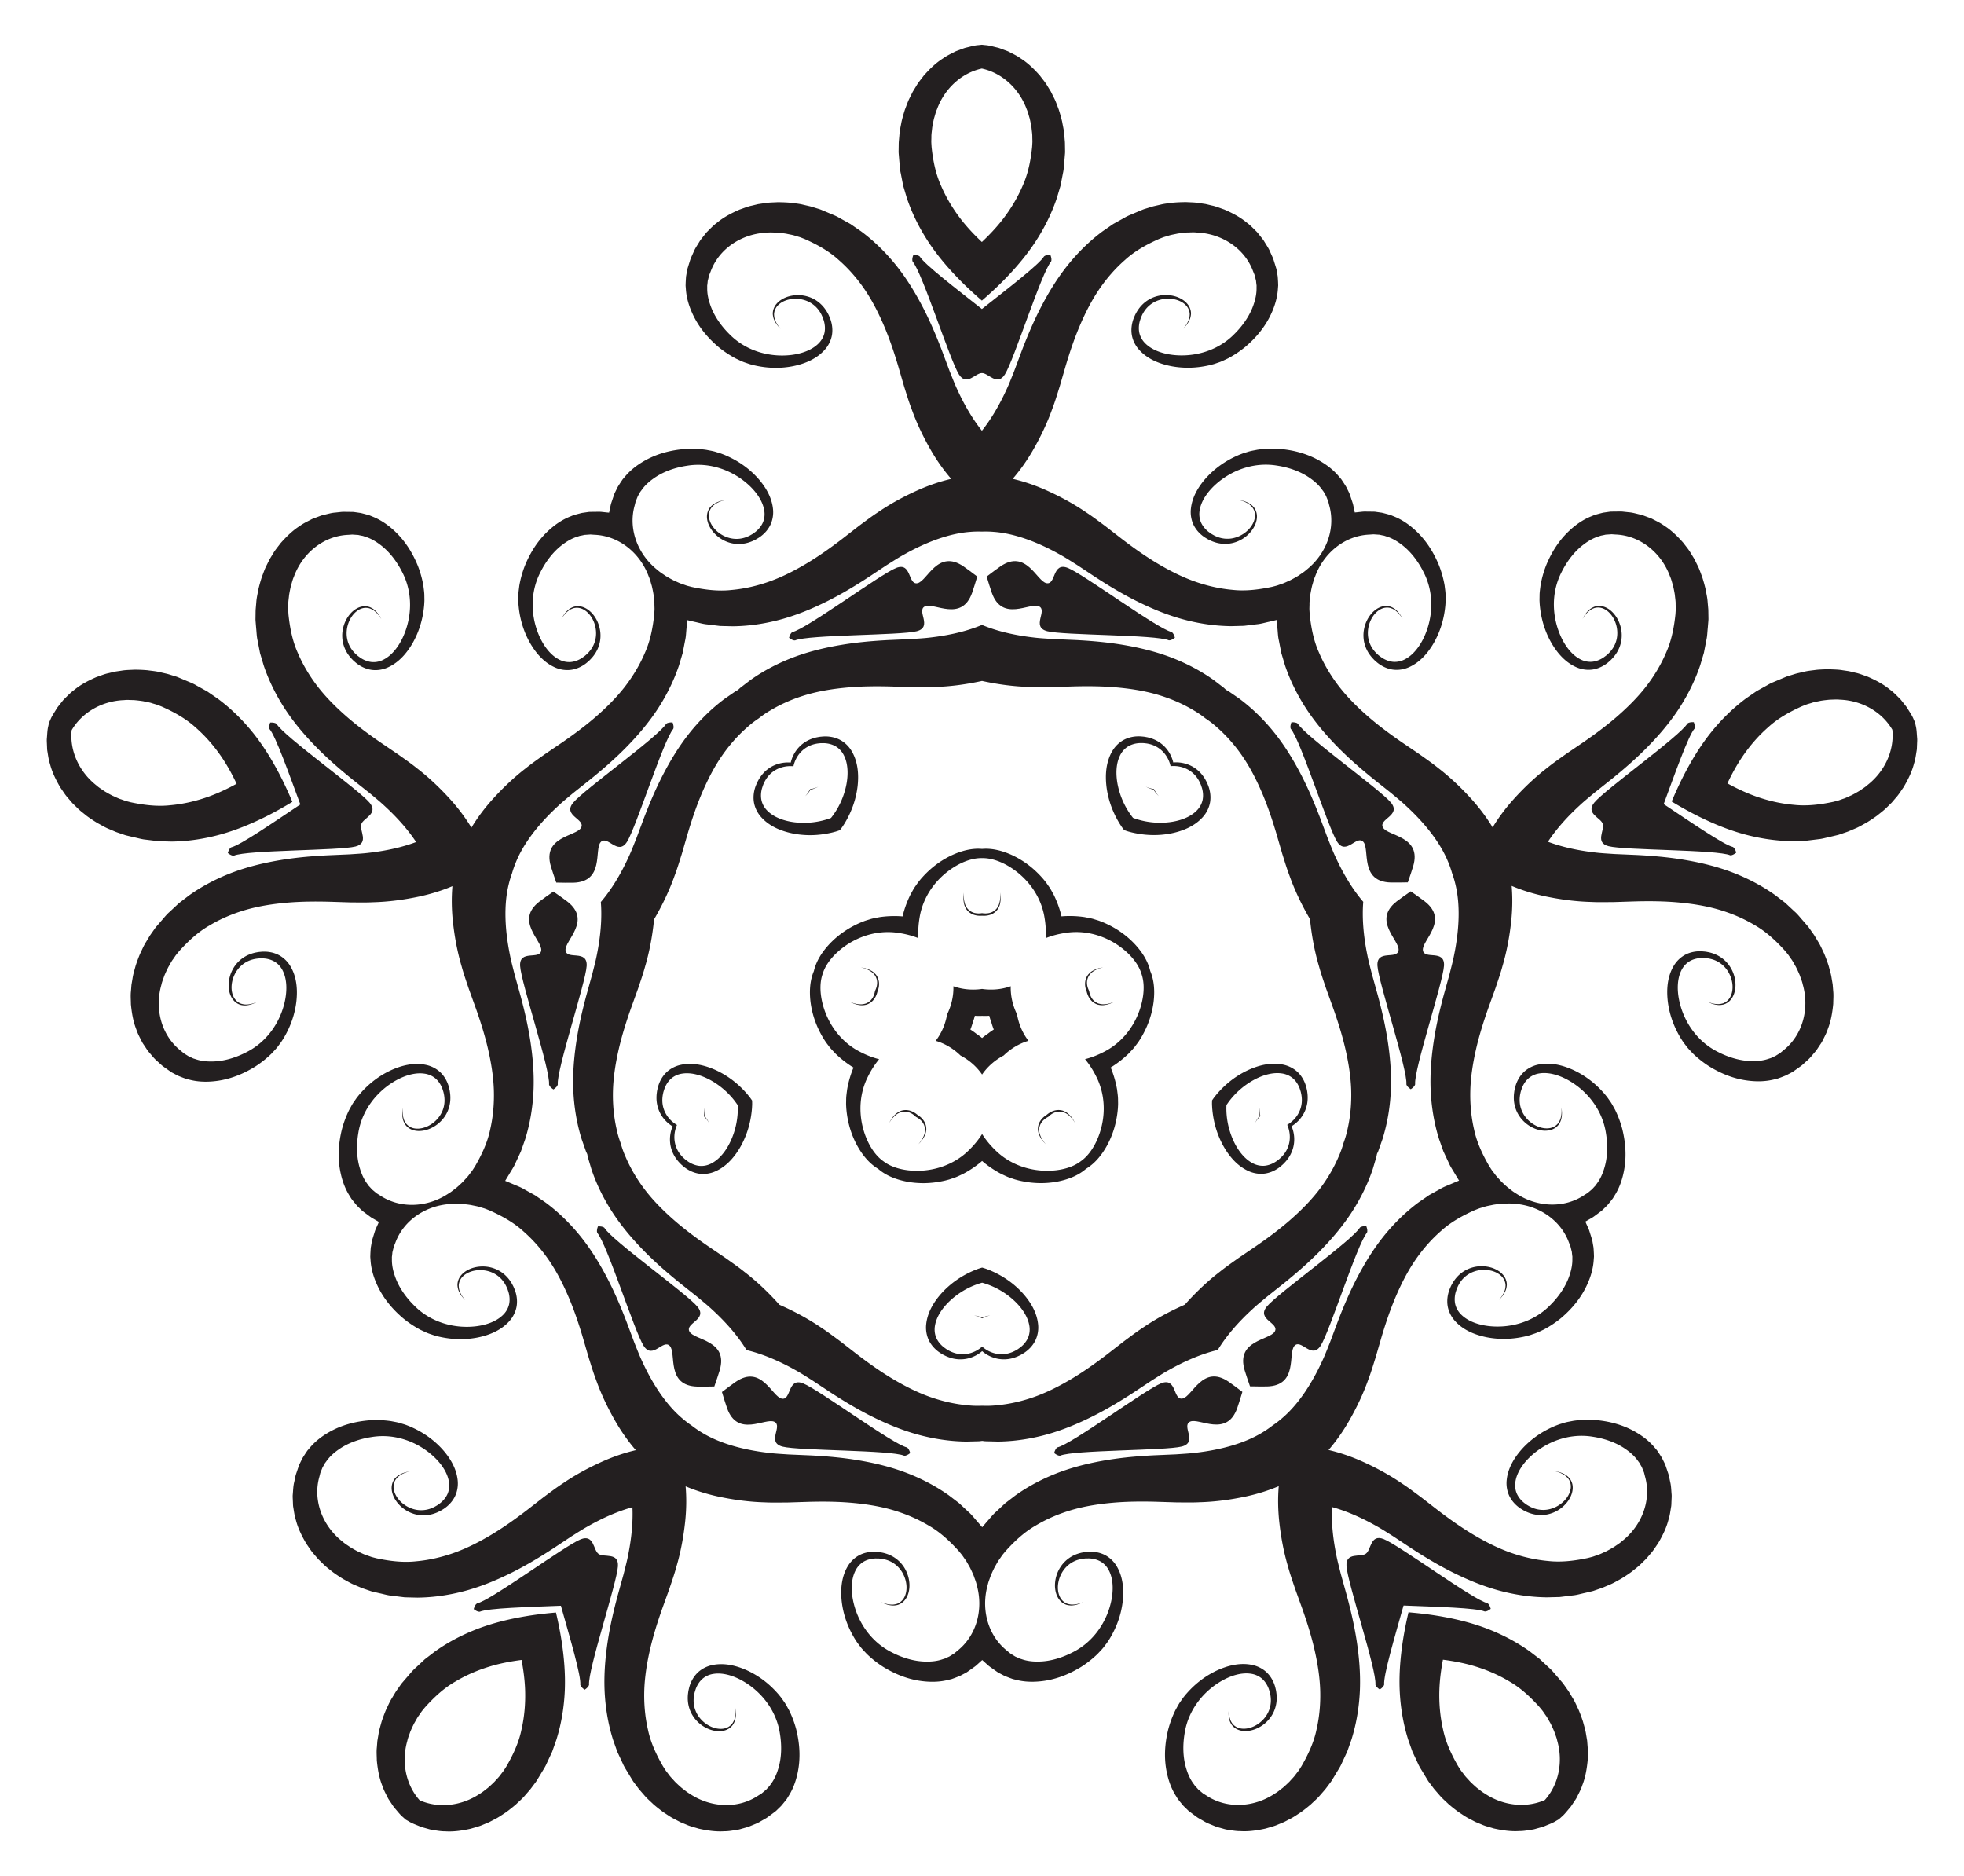
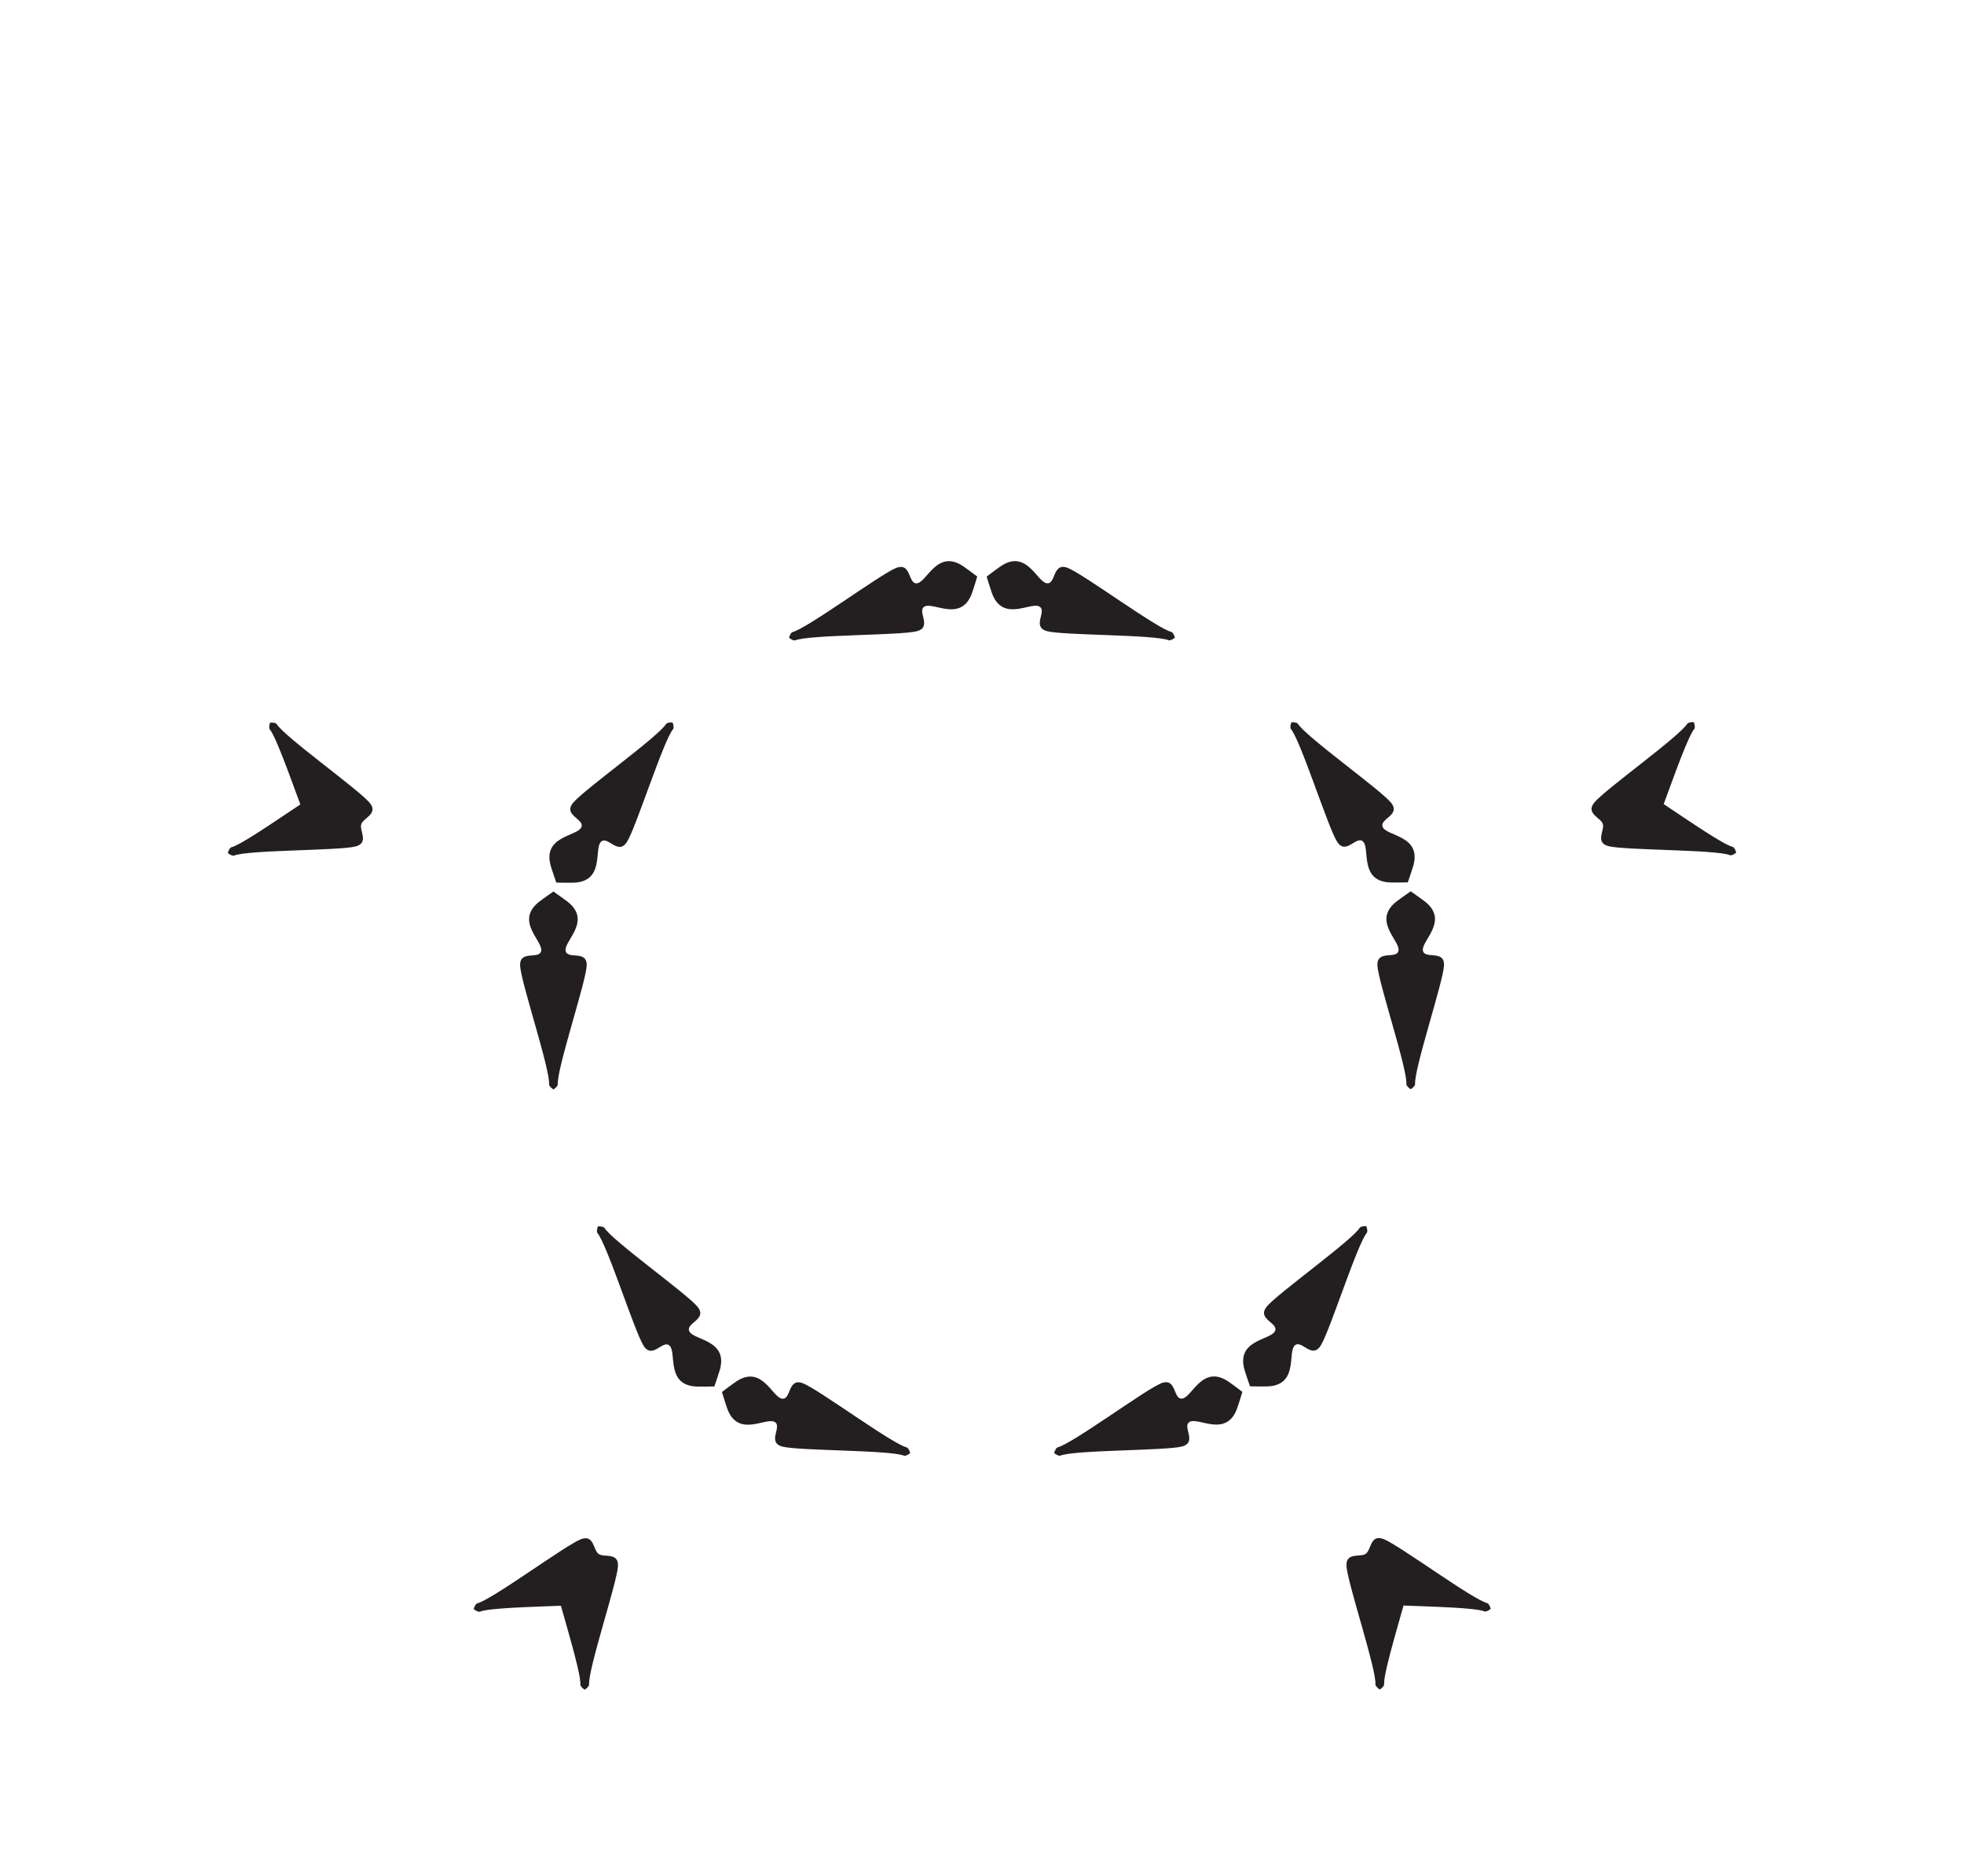
<svg xmlns="http://www.w3.org/2000/svg" viewBox="0 0 1758.774 1680.132">
  <g fill="#231F20">
-     <path d="M1052.149 571.05c-.694-2.486-1.716-4.37-2.92-5.063-12.84-2.87-78.825-51.798-92.989-57.396-14.165-5.596-10.358 15.459-19.146 13.657-8.785-1.802-18.036-30.947-41.278-14.966-3.546 2.439-7.705 5.619-12.249 9.04 1.668 5.438 3.166 10.455 4.603 14.512 9.423 26.585 34.03 8.431 42.198 12.133 8.17 3.704-7.278 18.508 7.473 22.3 14.751 3.789 96.892 2.948 108.971 8.167 1.38.146 3.315-.778 5.337-2.383zM602.304 646.939c-2.579-.109-4.687.28-5.718 1.211-6.698 11.326-73.621 58.96-83.322 70.702-9.7 11.743 11.501 14.628 7.072 22.43-4.429 7.798-35.006 7.59-26.99 34.632 1.224 4.126 2.964 9.065 4.814 14.443 5.687.095 10.921.22 15.223.107 28.196-.747 18.535-29.758 24.58-36.383 6.047-6.626 15.352 12.64 23.517-.217 8.162-12.858 32.746-91.238 41.442-101.113.565-1.268.284-3.393-.618-5.812zM535.468 1098.217c-.9 2.42-1.18 4.545-.614 5.812 8.7 9.87 33.324 88.239 41.492 101.093 8.171 12.853 17.467-6.418 23.518.205 6.048 6.622-3.599 35.638 24.598 36.37 4.302.112 9.536-.016 15.223-.114 1.847-5.38 3.584-10.319 4.806-14.445 8.003-27.047-22.574-26.823-27.007-34.62-4.433-7.799 16.766-10.695 7.061-22.433-9.707-11.736-76.654-59.338-83.359-70.66-1.03-.93-3.139-1.318-5.718-1.208zM944.006 1301.234c2.023 1.604 3.957 2.528 5.338 2.381 12.076-5.225 94.217-4.426 108.967-8.223 14.749-3.799-.707-18.595 7.462-22.303 8.167-3.706 32.782 14.436 42.191-12.155 1.436-4.057 2.931-9.074 4.596-14.513-4.545-3.42-8.706-6.598-12.253-9.035-23.25-15.97-32.487 13.18-41.271 14.987-8.787 1.806-4.99-19.25-19.153-13.647-14.161 5.605-80.12 54.566-92.96 57.443-1.203.693-2.225 2.578-2.917 5.065zM1263.332 975.428c2.15-1.428 3.627-2.983 3.914-4.341-1.238-13.1 24.905-90.974 25.852-106.175.945-15.201-17.903-5.074-18.906-13.989-1-8.912 23.86-26.716 1.478-43.882-3.415-2.62-7.725-5.592-12.383-8.856-4.656 3.266-8.965 6.241-12.379 8.862-22.372 17.177 2.497 34.97 1.5 43.882-.997 8.915-19.85-1.203-18.898 13.998.955 15.2 27.137 93.061 25.906 106.162.288 1.358 1.765 2.912 3.916 4.339zM1156.462 646.799c2.58-.11 4.688.279 5.719 1.208 6.704 11.322 73.651 58.924 83.358 70.66 9.705 11.738-11.494 14.634-7.061 22.433 4.433 7.796 35.01 7.572 27.007 34.62-1.221 4.126-2.958 9.065-4.806 14.445-5.687.097-10.921.225-15.223.114-28.197-.732-18.55-29.749-24.598-36.37-6.05-6.624-15.347 12.648-23.518-.205-8.168-12.855-32.792-91.222-41.493-101.093-.566-1.268-.285-3.393.615-5.812zM706.58 571.138c.692-2.487 1.713-4.372 2.916-5.065 12.84-2.878 78.799-51.838 92.96-57.444 14.163-5.603 10.366 15.454 19.153 13.648 8.785-1.806 18.02-30.956 41.27-14.987 3.548 2.437 7.709 5.615 12.254 9.034-1.664 5.44-3.16 10.457-4.595 14.514-9.41 26.59-34.025 8.449-42.192 12.155-8.169 3.708 7.287 18.504-7.462 22.303-14.75 3.796-96.89 2.998-108.967 8.223-1.38.147-3.315-.777-5.338-2.38zM495.6 975.622c-2.15-1.427-3.628-2.981-3.916-4.339 1.231-13.1-24.95-90.962-25.906-106.162-.952-15.2 17.901-5.083 18.9-13.998.995-8.913-23.874-26.705-1.501-43.882 3.414-2.62 7.722-5.596 12.379-8.862 4.658 3.264 8.968 6.237 12.383 8.856 22.38 17.166-2.48 34.97-1.478 43.882 1.002 8.915 19.85-1.212 18.906 13.99-.948 15.2-27.09 93.074-25.853 106.174-.287 1.358-1.763 2.913-3.914 4.34zM815.091 1301.267c-2.022 1.605-3.956 2.53-5.336 2.384-12.08-5.22-94.22-4.38-108.971-8.168-14.752-3.792.697-18.596-7.474-22.3-8.168-3.702-32.774 14.452-42.197-12.133-1.438-4.056-2.936-9.073-4.603-14.511 4.543-3.422 8.702-6.602 12.248-9.041 23.242-15.981 32.493 13.164 41.278 14.966 8.789 1.802 4.981-19.253 19.147-13.657 14.164 5.598 80.148 54.525 92.99 57.396 1.202.693 2.225 2.577 2.918 5.064zM1223.526 1098.043c.902 2.419 1.184 4.544.618 5.812-8.696 9.875-33.28 88.255-41.442 101.114-8.165 12.857-17.47-6.41-23.517.216-6.045 6.626 3.616 35.637-24.58 36.384-4.302.113-9.536-.012-15.223-.107-1.85-5.379-3.59-10.317-4.813-14.443-8.017-27.043 22.56-26.835 26.99-34.633 4.428-7.801-16.773-10.687-7.073-22.43 9.7-11.74 76.624-59.376 83.322-70.701 1.03-.93 3.139-1.32 5.718-1.212zM879.304 334.071c5.885-.12 13.643 12.134 20.578 1.214 8.161-12.859 32.745-91.239 41.441-101.114.566-1.267.284-3.393-.617-5.812-2.58-.108-4.688.281-5.718 1.212-4.264 7.208-32.923 29.125-55.698 47.134-22.785-17.998-51.456-39.9-55.723-47.106-1.03-.93-3.139-1.319-5.718-1.209-.9 2.42-1.181 4.545-.615 5.813 8.701 9.87 33.325 88.238 41.493 101.092 6.94 10.917 14.692-1.34 20.577-1.224zM1435.3 737.812c1.934 5.56-7.323 16.725 5.206 19.945 14.75 3.79 96.892 2.95 108.97 8.168 1.381.146 3.315-.778 5.337-2.383-.693-2.487-1.716-4.371-2.919-5.064-8.173-1.827-37.873-22.312-62.04-38.407 10.077-27.23 22.048-61.266 27.583-67.552.565-1.267.283-3.392-.618-5.811-2.58-.11-4.688.28-5.718 1.21-6.699 11.326-73.622 58.962-83.323 70.702-8.238 9.975 5.815 13.558 7.523 19.192zM1223.133 1391.36c-4.69 3.556-18.17-1.798-17.36 11.113.955 15.2 27.136 93.06 25.905 106.161.288 1.358 1.765 2.912 3.916 4.339 2.15-1.428 3.627-2.983 3.914-4.34-.788-8.339 9.516-42.915 17.356-70.872 29.012 1.168 65.08 2.035 72.769 5.357 1.38.146 3.314-.779 5.336-2.384-.693-2.486-1.716-4.37-2.919-5.063-12.84-2.871-78.825-51.799-92.989-57.397-12.032-4.752-11.098 9.72-15.928 13.085zM536.01 1391.533c-4.832-3.362-3.906-17.836-15.935-13.077-14.16 5.605-80.12 54.566-92.96 57.444-1.203.693-2.224 2.578-2.916 5.065 2.022 1.604 3.957 2.527 5.337 2.38 7.686-3.325 43.755-4.21 72.766-5.393 7.854 27.953 18.175 62.524 17.392 70.862.288 1.358 1.765 2.912 3.916 4.339 2.15-1.428 3.627-2.983 3.914-4.34-1.238-13.1 24.905-90.975 25.852-106.176.802-12.91-12.674-7.55-17.366-11.104zM323.512 738.093c1.704-5.634 15.756-9.225 7.512-19.195-9.707-11.736-76.654-59.338-83.358-70.66-1.031-.93-3.14-1.318-5.718-1.208-.901 2.42-1.182 4.545-.615 5.812 5.538 6.282 17.526 40.312 27.616 67.538-24.158 16.107-53.848 36.607-62.02 38.438-1.203.693-2.224 2.578-2.917 5.065 2.023 1.604 3.958 2.528 5.338 2.38 12.076-5.224 94.217-4.426 108.967-8.222 12.527-3.227 3.264-14.387 5.195-19.948z" />
-     <path d="M879.288 269.187c6.485-5.594 12.915-11.494 19.128-17.765 10.075-10.202 19.726-21.291 28.022-33.702 8.267-12.416 15.198-26.043 20.044-40.484l3.255-10.96 2.18-11.23c.877-3.705.896-7.544 1.31-11.306l.465-5.653.059-.706.023-.353.048-.991-.02-1.265-.039-2.54c-.043-1.733-.013-3.275-.115-5.169l-.547-6.188c-.268-4.238-1.218-7.816-1.875-11.677a136.85 136.85 0 00-3.13-11.169c-1.422-3.61-2.575-7.286-4.41-10.72l-2.57-5.185-3.038-4.954c-1.891-3.36-4.51-6.309-6.789-9.4-5.136-5.796-10.678-11.292-17.25-15.437-3.107-2.293-6.635-3.932-10.038-5.693-1.672-.947-3.554-1.442-5.318-2.161-1.808-.622-3.545-1.42-5.395-1.853-3.698-.807-7.315-1.998-11.044-2.231l-3.014-.327-3.015.328c-3.728.235-7.345 1.428-11.042 2.237-1.85.435-3.587 1.233-5.395 1.855-1.763.72-3.645 1.216-5.317 2.165-3.4 1.763-6.928 3.403-10.034 5.698-6.57 4.148-12.11 9.647-17.243 15.445-2.277 3.093-4.894 6.042-6.784 9.404l-3.035 4.955-2.567 5.187c-1.834 3.435-2.985 7.112-4.406 10.722a136.886 136.886 0 00-3.124 11.17c-.655 3.862-1.604 7.44-1.869 11.678l-.544 6.189c-.1 1.894-.07 3.436-.112 5.17l-.038 2.539-.02 1.265.05.99.023.354.06.706.467 5.652c.416 3.762.436 7.602 1.316 11.307l2.185 11.227 3.26 10.959c4.854 14.438 11.792 28.062 20.066 40.474 8.302 12.406 17.959 23.491 28.038 33.688 6.216 6.268 12.65 12.165 19.138 17.755zm-617.49 448.871c-3.316-7.896-6.94-15.835-10.984-23.682-6.59-12.734-14.155-25.34-23.394-37.064-9.254-11.7-20.072-22.503-32.309-31.574l-9.418-6.483-10.006-5.542c-3.253-1.98-6.898-3.184-10.348-4.74l-5.232-2.19-.654-.274-.329-.131-.927-.352-1.209-.372-2.427-.748c-1.662-.494-3.12-1-4.952-1.487l-6.055-1.392c-4.114-1.056-7.81-1.258-11.685-1.826a136.928 136.928 0 00-11.589-.475c-3.872.238-7.725.198-11.559.883l-5.725.842-5.65 1.358c-3.781.76-7.394 2.34-11.039 3.551-7.099 3.094-14.039 6.667-20.011 11.636-3.14 2.247-5.79 5.096-8.516 7.787-1.418 1.298-2.47 2.935-3.7 4.39-1.149 1.528-2.444 2.934-3.428 4.559-1.91 3.268-4.162 6.34-5.535 9.814l-1.243 2.766-.619 2.968c-.929 3.619-.911 7.427-1.285 11.194-.158 1.893.065 3.791.098 5.703.14 1.9.03 3.843.415 5.726.626 3.78 1.096 7.641 2.318 11.304 1.915 7.53 5.433 14.498 9.361 21.172 2.238 3.121 4.234 6.521 6.848 9.358l3.775 4.417 4.139 4.045c2.7 2.805 5.842 5.036 8.836 7.503a136.845 136.845 0 009.658 6.423c3.47 1.816 6.58 3.824 10.53 5.386l5.717 2.43c1.77.681 3.246 1.129 4.882 1.704l2.403.821 1.197.41.957.259.344.087.69.162 5.52 1.302c3.706.767 7.364 1.933 11.16 2.242l11.352 1.391 11.43.286c15.232-.154 30.333-2.543 44.694-6.576 14.365-4.062 27.891-9.82 40.704-16.256 7.882-3.975 15.478-8.272 22.8-12.715zm236.087 725.977c-8.535.714-17.205 1.707-25.918 3.128-14.147 2.333-28.473 5.632-42.479 10.795-13.986 5.186-27.604 12.137-40.013 20.971l-9.075 6.954-8.363 7.804c-2.889 2.481-5.16 5.576-7.706 8.377l-3.7 4.3-.462.536-.227.272-.62.774-.728 1.034-1.461 2.078c-.984 1.428-1.915 2.658-2.946 4.25l-3.195 5.328c-2.274 3.586-3.609 7.039-5.347 10.549a136.88 136.88 0 00-4.032 10.875c-.97 3.756-2.2 7.408-2.733 11.265l-.968 5.706-.454 5.793c-.446 3.831-.06 7.755-.034 11.596.749 7.707 2.002 15.412 4.883 22.628 1.166 3.68 3.057 7.08 4.774 10.505.795 1.75 2.028 3.256 3.032 4.875 1.098 1.565 2.034 3.232 3.276 4.67 2.517 2.826 4.743 5.916 7.623 8.296l2.246 2.037 2.632 1.506c3.155 2.001 6.782 3.162 10.249 4.68 1.751.736 3.626 1.111 5.454 1.67 1.85.454 3.664 1.16 5.574 1.375 3.788.573 7.606 1.319 11.467 1.288 7.753.506 15.467-.687 23.028-2.36 3.66-1.164 7.511-2.012 11.017-3.621l5.368-2.225 5.125-2.686c3.503-1.702 6.595-4 9.867-6.085a136.91 136.91 0 009.093-7.201c2.8-2.74 5.67-5.076 8.376-8.35l4.078-4.687c1.194-1.472 2.076-2.738 3.13-4.116l1.522-2.032.76-1.012.542-.83.189-.3.367-.606 2.944-4.848c1.875-3.287 4.115-6.405 5.58-9.92l4.833-10.367 3.803-10.783c4.56-14.533 6.955-29.634 7.558-44.538.575-14.917-.722-29.56-2.883-43.735-1.344-8.724-3.083-17.277-5.046-25.613zm763.4-.193c-1.959 8.337-3.694 16.89-5.034 25.616-2.154 14.175-3.443 28.82-2.86 43.736.61 14.904 3.012 30.003 7.58 44.534l3.809 10.78 4.837 10.366c1.467 3.514 3.71 6.63 5.585 9.918l2.947 4.846.367.606.19.3.542.83.76 1.01 1.524 2.032c1.054 1.378 1.936 2.643 3.132 4.115l4.08 4.685c2.707 3.271 5.58 5.607 8.38 8.345 2.923 2.529 5.979 4.93 9.097 7.196 3.273 2.083 6.366 4.38 9.87 6.08l5.127 2.684 5.368 2.222c3.506 1.608 7.358 2.453 11.019 3.615 7.561 1.67 15.276 2.859 23.029 2.35 3.861.028 7.679-.72 11.466-1.295 1.91-.216 3.724-.922 5.573-1.377 1.828-.56 3.703-.936 5.454-1.673 3.466-1.52 7.093-2.683 10.246-4.686l2.631-1.507 2.246-2.038c2.878-2.381 5.103-5.472 7.619-8.3 1.24-1.439 2.176-3.106 3.274-4.672 1.003-1.619 2.234-3.126 3.029-4.876 1.715-3.426 3.605-6.826 4.769-10.508 2.877-7.217 4.126-14.922 4.87-22.63.025-3.841.409-7.765-.038-11.596l-.457-5.793-.972-5.705c-.535-3.857-1.766-7.508-2.738-11.264a136.878 136.878 0 00-4.038-10.873c-1.74-3.51-3.076-6.961-5.353-10.546l-3.197-5.327c-1.032-1.591-1.963-2.82-2.948-4.248l-1.462-2.077-.728-1.034-.621-.773-.227-.272-.463-.537-3.701-4.298c-2.547-2.799-4.82-5.892-7.71-8.373l-8.367-7.799-9.08-6.95c-12.413-8.827-26.034-15.771-40.023-20.95-14.008-5.157-28.336-8.448-42.484-10.773-8.714-1.418-17.385-2.407-25.92-3.116zm235.72-726.096c7.323 4.44 14.922 8.732 22.806 12.703 12.816 6.428 26.345 12.18 40.712 16.235 14.363 4.026 29.465 6.407 44.697 6.553l11.43-.29 11.352-1.398c3.796-.31 7.453-1.479 11.159-2.248l5.52-1.304.689-.163.343-.087.957-.26 1.197-.41 2.403-.822c1.636-.576 3.112-1.025 4.881-1.707l5.717-2.433c3.948-1.563 7.057-3.573 10.526-5.39a136.958 136.958 0 009.655-6.429c2.993-2.468 6.133-4.7 8.832-7.507l4.137-4.047 3.773-4.42c2.612-2.837 4.606-6.238 6.843-9.361 3.924-6.676 7.439-13.645 9.35-21.176 1.22-3.664 1.688-7.526 2.312-11.305.385-1.884.274-3.827.413-5.726.032-1.912.254-3.81.094-5.704-.375-3.767-.36-7.575-1.29-11.193l-.62-2.968-1.245-2.765c-1.375-3.474-3.628-6.544-5.54-9.811-.984-1.625-2.28-3.03-3.431-4.557-1.23-1.455-2.283-3.092-3.702-4.388-2.727-2.69-5.377-5.538-8.52-7.783-5.974-4.966-12.916-8.535-20.017-11.626-3.645-1.21-7.259-2.787-11.04-3.546l-5.65-1.355-5.727-.84c-3.833-.682-7.686-.64-11.559-.876-3.854.002-7.737.151-11.588.481-3.875.57-7.572.774-11.684 1.831l-6.054 1.395c-1.833.49-3.29.995-4.952 1.49l-2.427.75-1.208.372-.927.352-.33.132-.653.275-5.23 2.191c-3.45 1.558-7.095 2.764-10.347 4.746l-10.003 5.547-9.415 6.488c-12.231 9.077-23.045 19.886-32.293 31.59-9.233 11.73-16.791 24.339-23.374 37.076-4.04 7.85-7.66 15.79-10.972 23.688zM879.235 61.418c18.238 3.941 33.463 17.985 40.212 36.504 1.178 2.548 1.748 5.382 2.626 8.061.653 2.764 1.221 5.569 1.667 8.382.223 2.804.805 5.827.698 8.351l.11 3.913c-.016 1.477-.175 3.316-.258 4.959-1.198 11.504-3.444 23.585-8.34 34.423-4.66 10.974-10.9 21.311-18.356 30.888-5.504 7.03-11.712 13.598-18.32 19.81-6.61-6.209-12.821-12.773-18.329-19.801-7.461-9.573-13.705-19.906-18.371-30.879-4.902-10.835-7.154-22.915-8.358-34.418-.084-1.643-.244-3.482-.26-4.96l.108-3.912c-.11-2.524.471-5.547.694-8.352.444-2.813 1.01-5.618 1.662-8.382.877-2.68 1.446-5.514 2.622-8.063C845.781 79.42 861 65.368 879.235 61.418zM64.181 653.904c9.384-16.127 27.446-26.268 47.144-26.963 2.787-.333 5.659 0 8.478-.007 2.83.233 5.673.56 8.486 1.005 2.737.654 5.792 1.035 8.159 1.917l3.755 1.105c1.4.471 3.1 1.19 4.636 1.777 10.571 4.695 21.367 10.563 30.161 18.57 8.998 7.823 16.9 16.951 23.704 27.002 4.986 7.408 9.314 15.34 13.18 23.545-7.948 4.368-16.11 8.246-24.496 11.313-11.41 4.138-23.167 6.883-35.044 7.93-11.82 1.314-24.004-.278-35.317-2.687-1.588-.428-3.387-.844-4.797-1.285l-3.688-1.312c-2.434-.676-5.13-2.162-7.728-3.24a114.118 114.118 0 01-7.459-4.172c-2.277-1.662-4.797-3.078-6.858-4.985-15.533-12.133-24.194-30.95-22.316-49.513zm311.623 958.25c-12.438-13.907-16.501-34.219-11.076-53.167.545-2.755 1.75-5.382 2.614-8.066a114.148 114.148 0 013.578-7.76c1.468-2.4 2.774-5.189 4.344-7.167l2.211-3.23c.881-1.186 2.09-2.58 3.124-3.86 7.731-8.603 16.648-17.057 26.98-22.947 10.221-6.14 21.345-10.835 33.006-14.2 8.586-2.452 17.468-4.117 26.465-5.259 1.699 8.91 2.865 17.87 3.19 26.794.41 12.13-.613 24.16-3.287 35.78-2.403 11.647-7.682 22.743-13.47 32.757-.897 1.379-1.85 2.96-2.704 4.165l-2.387 3.102c-1.395 2.106-3.642 4.21-5.47 6.349a114.193 114.193 0 01-6.272 5.804c-2.285 1.652-4.41 3.611-6.861 4.982-16.339 11.024-36.91 13.446-53.985 5.924zm1007.647-.254c-17.071 7.531-37.644 5.119-53.989-5.897-2.45-1.369-4.577-3.327-6.863-4.978a114.224 114.224 0 01-6.274-5.8c-1.83-2.138-4.078-4.242-5.474-6.347l-2.389-3.1c-.855-1.205-1.808-2.786-2.706-4.164-5.793-10.012-11.077-21.105-13.486-32.751-2.68-11.618-3.709-23.648-3.305-35.778.32-8.924 1.482-17.885 3.176-26.796 8.998 1.138 17.88 2.798 26.468 5.247 11.663 3.358 22.788 8.048 33.012 14.182 10.335 5.885 19.257 14.334 26.993 22.933 1.033 1.28 2.243 2.674 3.125 3.86l2.212 3.228c1.572 1.977 2.88 4.765 4.348 7.164a114.22 114.22 0 013.583 7.759c.865 2.683 2.07 5.31 2.617 8.064 5.435 18.946 1.382 39.26-11.048 53.174zm311.137-958.408c1.888 18.563-6.764 37.383-22.29 49.524-2.06 1.908-4.58 3.325-6.856 4.989a114.087 114.087 0 01-7.456 4.175c-2.598 1.079-5.294 2.567-7.727 3.244l-3.687 1.314c-1.41.441-3.208.859-4.796 1.287-11.312 2.416-23.495 4.013-35.316 2.705-11.877-1.04-23.636-3.78-35.048-7.912-8.388-3.062-16.552-6.937-24.502-11.301 3.862-8.206 8.186-16.141 13.168-23.551 6.799-10.055 14.697-19.187 23.69-27.015 8.79-8.01 19.583-13.884 30.152-18.584 1.536-.588 3.236-1.308 4.636-1.78l3.754-1.107c2.366-.883 5.421-1.265 8.158-1.92 2.812-.448 5.655-.776 8.485-1.01 2.82.006 5.69-.329 8.479.003 19.698.685 37.764 10.817 47.156 26.939zM879.45 909.737a58.63 58.63 0 006.257-.066h.21c.02.067.042.133.064.199a58.668 58.668 0 001.875 5.97 58.628 58.628 0 001.996 5.932c.02.066.042.133.064.199-.057.04-.113.082-.169.123a58.614 58.614 0 00-5.1 3.628 58.614 58.614 0 00-5.023 3.731l-.17.122-.17-.122a58.614 58.614 0 00-5.025-3.729 58.608 58.608 0 00-5.101-3.625 29.082 29.082 0 00-.169-.123l.064-.199a58.643 58.643 0 001.993-5.932 58.626 58.626 0 001.872-5.972l.065-.198.209-.001c2.09.136 4.176.15 6.258.063zm71.145-89.136c-.131-.577-.267-1.152-.407-1.725a91.925 91.925 0 00-6.558-17.625c-1.547-2.715-2.885-5.489-4.754-7.99-.926-1.296-1.682-2.48-2.747-3.836-.923-1.101-1.635-2.072-2.737-3.272-8.001-9.058-17.19-15.833-27.16-20.448-8.51-3.88-17.739-6.307-26.82-5.51-9.082-.793-18.31 1.639-26.817 5.524-9.969 4.62-19.153 11.399-27.15 20.461-1.102 1.201-1.813 2.172-2.735 3.274-1.065 1.357-1.82 2.54-2.745 3.837-1.868 2.502-3.205 5.276-4.75 7.992a91.92 91.92 0 00-6.55 17.63c-.14.572-.275 1.147-.406 1.724-.59-.053-1.178-.102-1.766-.145a91.924 91.924 0 00-18.79.79c-3.06.632-6.111 1.047-9.068 2.052-1.518.48-2.877.834-4.497 1.428-1.332.537-2.475.914-3.957 1.591-11.088 4.811-20.37 11.456-27.84 19.512-6.32 6.894-11.48 14.922-13.528 23.805-3.56 8.392-4.1 17.92-3.034 27.212 1.313 10.908 4.923 21.738 11.07 32.144.802 1.418 1.505 2.395 2.268 3.612.962 1.432 1.855 2.516 2.801 3.797 1.803 2.55 4.028 4.678 6.134 6.987a91.93 91.93 0 0014.742 11.676c.501.31 1.006.617 1.515.92-.233.544-.461 1.09-.684 1.635a91.926 91.926 0 00-5.055 18.114c-.345 3.106-.893 6.136-.85 9.258-.012 1.593-.097 2.994-.032 4.718.099 1.434.104 2.637.29 4.256 1.15 12.031 4.6 22.913 9.955 32.507 4.603 8.142 10.643 15.53 18.46 20.222 6.88 5.98 15.774 9.437 24.941 11.294 10.78 2.122 22.195 2.036 33.992-.595 1.596-.324 2.742-.692 4.136-1.04 1.66-.473 2.966-.987 4.477-1.491 2.982-.927 5.694-2.386 8.54-3.675a91.926 91.926 0 0015.66-10.412c.45-.381.898-.767 1.343-1.157.446.39.894.775 1.344 1.156a91.928 91.928 0 0015.666 10.405c2.847 1.287 5.56 2.745 8.542 3.67 1.51.503 2.818 1.017 4.477 1.488 1.394.348 2.54.715 4.137 1.038 11.798 2.626 23.213 2.706 33.992.579 9.166-1.862 18.059-5.324 24.936-11.307 7.814-4.697 13.85-12.087 18.45-20.231 5.349-9.597 8.794-20.48 9.937-32.512.186-1.62.19-2.823.289-4.256.064-1.724-.022-3.125-.034-4.718.04-3.122-.51-6.153-.856-9.258a91.927 91.927 0 00-5.063-18.112c-.224-.545-.452-1.09-.686-1.634.509-.303 1.014-.61 1.515-.92a91.931 91.931 0 0014.737-11.684c2.104-2.31 4.328-4.44 6.13-6.99.945-1.282 1.838-2.366 2.798-3.799.763-1.218 1.466-2.194 2.267-3.613 6.142-10.41 9.746-21.24 11.054-32.15 1.061-9.293.517-18.82-3.048-27.21-2.052-8.882-7.216-16.907-13.54-23.798-7.474-8.053-16.76-14.693-27.85-19.498-1.482-.676-2.625-1.053-3.958-1.59-1.62-.593-2.979-.945-4.498-1.425-2.957-1.003-6.008-1.417-9.068-2.047a91.93 91.93 0 00-18.79-.782c-.588.045-1.177.094-1.767.147zm-71.168-.58c3.32.248 6.458-.26 9.044-1.549a13.37 13.37 0 005.06-4.36c1.042-1.751 1.782-3.454 2.056-5.061.688-3.179.492-5.666.354-7.297-.203-1.635-.31-2.479-.31-2.479l.121 2.488c.02 1.625.02 4.107-.87 7.102-.374 1.518-1.207 3.061-2.268 4.59-1.186 1.442-2.786 2.744-4.798 3.55-2.42.994-5.34 1.224-8.39.726-3.048.5-5.97.27-8.39-.722-2.012-.805-3.612-2.106-4.8-3.548-1.06-1.528-1.895-3.07-2.27-4.588-.891-2.995-.893-5.477-.874-7.102.08-1.637.12-2.487.12-2.487s-.106.843-.309 2.478c-.137 1.632-.331 4.119.358 7.297.275 1.607 1.016 3.31 2.06 5.06a13.37 13.37 0 005.06 4.358c2.588 1.287 5.726 1.793 9.046 1.545zm-93.711 68.122c1.26-3.08 1.747-6.222 1.32-9.08a13.37 13.37 0 00-2.583-6.159c-1.343-1.533-2.734-2.763-4.177-3.52-2.811-1.637-5.237-2.22-6.83-2.592-1.619-.312-2.454-.47-2.454-.47l2.404.653c1.551.483 3.911 1.25 6.485 3.022 1.328.825 2.538 2.094 3.663 3.575 1.006 1.574 1.75 3.498 1.895 5.66.197 2.609-.487 5.458-1.902 8.204-.467 3.054-1.588 5.761-3.28 7.756-1.387 1.665-3.119 2.785-4.857 3.468-1.78.538-3.506.855-5.065.742-3.124-.078-5.485-.843-7.024-1.363l-2.329-.884s.77.363 2.262 1.06c1.509.635 3.814 1.589 7.05 1.915 1.613.235 3.462.056 5.449-.395a13.372 13.372 0 005.709-3.467c2.023-2.063 3.474-4.891 4.264-8.125zm35.829 110.176c-2.54-2.151-5.378-3.585-8.228-4.063a13.371 13.371 0 00-6.656.554c-1.872.804-3.472 1.747-4.639 2.885-2.425 2.168-3.728 4.295-4.576 5.696-.796 1.442-1.205 2.187-1.205 2.187l1.364-2.084c.939-1.326 2.398-3.333 4.878-5.234 1.195-1.008 2.777-1.767 4.533-2.38 1.807-.47 3.867-.582 5.969-.052 2.541.619 5.04 2.15 7.214 4.344 2.76 1.388 4.988 3.29 6.363 5.516 1.154 1.834 1.685 3.827 1.797 5.692-.039 1.86-.27 3.598-.86 5.046-1.039 2.947-2.496 4.956-3.467 6.259l-1.56 1.942s.583-.62 1.708-1.824c1.07-1.239 2.689-3.136 4-6.113.721-1.462 1.122-3.275 1.307-5.305a13.37 13.37 0 00-1.533-6.5c-1.336-2.562-3.578-4.816-6.41-6.566zm115.854-.03c-2.83 1.752-5.07 4.007-6.406 6.57a13.37 13.37 0 00-1.53 6.501c.186 2.03.588 3.843 1.311 5.304 1.312 2.976 2.932 4.873 4.003 6.111 1.125 1.203 1.708 1.823 1.708 1.823l-1.561-1.941c-.971-1.303-2.43-3.31-3.47-6.257-.59-1.448-.823-3.187-.863-5.046.112-1.865.641-3.858 1.795-5.693 1.374-2.226 3.601-4.13 6.36-5.519 2.174-2.196 4.671-3.728 7.212-4.347 2.102-.531 4.161-.42 5.97.05 1.756.611 3.338 1.369 4.533 2.376 2.481 1.9 3.942 3.906 4.88 5.232l1.366 2.084s-.41-.746-1.207-2.188c-.848-1.4-2.152-3.527-4.578-5.693-1.167-1.138-2.768-2.08-4.64-2.883a13.37 13.37 0 00-6.657-.55c-2.85.479-5.686 1.914-8.226 4.066zm35.774-110.193c.79 3.233 2.243 6.06 4.268 8.123a13.371 13.371 0 005.71 3.464c1.988.45 3.836.628 5.45.392 3.235-.328 5.54-1.283 7.049-1.918 1.492-.699 2.26-1.061 2.26-1.061l-2.328.884c-1.539.521-3.899 1.288-7.023 1.367-1.559.113-3.284-.203-5.065-.74-1.739-.681-3.471-1.8-4.86-3.465-1.693-1.994-2.814-4.701-3.283-7.755-1.417-2.745-2.102-5.593-1.906-8.202.144-2.163.887-4.087 1.892-5.661 1.124-1.482 2.334-2.752 3.661-3.578 2.573-1.773 4.933-2.541 6.484-3.025l2.403-.654s-.835.159-2.453.471c-1.594.374-4.019.957-6.829 2.596-1.443.757-2.833 1.989-4.176 3.522a13.372 13.372 0 00-2.58 6.16c-.425 2.858.063 6 1.326 9.08zm-93.76-119.646c7.2-.189 15.06 2.335 22.249 6.334 16.549 9.235 30.54 26.11 33.791 47.325.98 5.867 1.376 11.98.973 18.004 5.604-2.247 11.54-3.762 17.422-4.647 21.179-3.474 41.556 4.607 55.46 17.486 6.027 5.598 10.86 12.29 12.908 19.195 2.405 6.789 2.433 15.043.85 23.116-3.668 18.593-15.394 37.115-34.565 46.762-5.278 2.745-10.97 5.01-16.823 6.49 3.869 4.634 7.144 9.81 9.803 15.132 9.85 19.068 8.46 40.946.508 58.148-3.46 7.463-8.333 14.127-14.266 18.21-5.713 4.384-13.556 6.962-21.722 7.951-18.817 2.257-40.055-3.172-55.155-18.423-4.24-4.172-8.155-8.885-11.37-13.995-3.212 5.112-7.124 9.827-11.363 14-15.091 15.26-36.327 20.699-55.145 18.452-8.167-.986-16.01-3.56-21.726-7.941-5.936-4.08-10.81-10.74-14.276-18.202-7.96-17.198-9.36-39.075.479-58.148 2.657-5.323 5.93-10.501 9.796-15.138-5.855-1.476-11.547-3.739-16.827-6.48-19.175-9.639-30.91-28.154-34.59-46.745-1.585-8.072-1.561-16.327.84-23.117 2.045-6.906 6.874-13.6 12.9-19.201 13.896-12.886 34.27-20.978 55.45-17.514 5.883.881 11.819 2.394 17.424 4.638-.406-6.024-.013-12.137.964-18.005 3.24-21.216 17.223-38.098 33.767-47.342 7.187-4.003 15.045-6.53 22.245-6.345zm25.714 114.766c-8.17 2.911-16.994 3.673-25.683 2.423-8.69 1.255-17.514.497-25.685-2.41.244 8.67-1.758 17.297-5.633 25.175-1.491 8.652-4.939 16.81-10.229 23.683 8.321 2.447 15.908 7.017 22.203 13.136 7.767 4.093 14.46 9.892 19.363 17.048 4.899-7.158 11.589-12.961 19.354-17.057 6.292-6.123 13.876-10.697 22.196-13.148-5.293-6.87-8.745-15.027-10.24-23.678-3.88-7.876-5.885-16.502-5.646-25.172zm-25.753-273.423c.473.106.946.209 1.42.31 13.57 2.872 27.41 4.717 41.217 5.08 6.905.352 13.85.164 20.716.117l19.334-.613c12.652-.312 25.13-.189 37.485.879 12.325 1.082 24.558 2.954 36.242 6.286 11.663 3.359 22.789 8.049 33.013 14.183 3.706 2.11 7.23 4.55 10.583 7.209 3.566 2.365 6.977 4.961 10.131 7.832 8.997 7.824 16.9 16.952 23.704 27.003 6.784 10.08 12.35 21.132 17.194 32.516 4.839 11.418 8.818 23.246 12.438 35.373l5.4 18.574c2.08 6.543 4.051 13.206 6.522 19.663 4.62 13.018 10.658 25.606 17.588 37.622.243.42.488.837.734 1.254.046.482.094.964.144 1.446 1.463 13.794 3.984 27.526 7.905 40.77 1.8 6.676 4.125 13.224 6.291 19.739l6.558 18.198c4.207 11.936 7.945 23.842 10.748 35.922 2.779 12.056 4.778 24.269 5.22 36.41.41 12.13-.612 24.161-3.287 35.78-.861 4.177-2.093 8.283-3.585 12.294-1.148 4.122-2.563 8.168-4.32 12.055-4.66 10.975-10.899 21.311-18.355 30.888-7.49 9.567-16.281 18.275-25.612 26.4-9.364 8.13-19.382 15.57-29.798 22.76-5.366 3.65-10.7 7.275-15.996 10.876-5.58 4-11.308 7.934-16.685 12.28-10.953 8.415-21.06 18.048-30.346 28.352-.323.36-.645.722-.966 1.086-.444.192-.888.387-1.33.583-12.667 5.655-24.948 12.295-36.333 20.117-5.792 3.775-11.3 8.01-16.828 12.083-5.06 3.927-10.153 7.882-15.28 11.86-10.053 7.69-20.22 14.924-30.843 21.323-10.608 6.368-21.604 12.044-33.015 16.216-11.41 4.138-23.168 6.884-35.045 7.93-4.238.472-8.524.57-12.8.39-4.275.181-8.56.086-12.8-.383-11.877-1.04-23.636-3.78-35.047-7.913-11.414-4.166-22.413-9.836-33.024-16.2-10.626-6.393-20.797-13.622-30.853-21.306-5.13-3.976-10.226-7.929-15.287-11.853-5.53-4.07-11.04-8.302-16.834-12.074-11.39-7.816-23.673-14.45-36.343-20.098-.443-.196-.886-.391-1.33-.584-.321-.363-.644-.724-.967-1.084-9.292-10.3-19.403-19.928-30.36-28.338-5.38-4.343-11.11-8.273-16.691-12.27-5.298-3.6-10.634-7.222-16.002-10.869-10.42-7.184-20.442-14.619-29.81-22.744-9.334-8.12-18.13-16.825-25.625-26.388-7.461-9.573-13.706-19.906-18.371-30.878-1.758-3.886-3.175-7.932-4.326-12.054-1.494-4.01-2.727-8.115-3.591-12.291-2.68-11.618-3.709-23.648-3.305-35.778.436-12.142 2.43-24.355 5.202-36.413 2.797-12.082 6.529-23.99 10.73-35.928l6.548-18.201c2.163-6.516 4.485-13.065 6.281-19.741 3.914-13.247 6.429-26.98 7.884-40.775.05-.482.098-.964.144-1.446.246-.417.49-.835.733-1.254 6.925-12.02 12.956-24.61 17.57-37.63 2.467-6.46 4.434-13.123 6.511-19.667l5.391-18.577c3.613-12.13 7.587-23.959 12.42-35.38 4.838-11.386 10.399-22.442 17.178-32.524 6.798-10.055 14.697-19.187 23.69-27.015 3.152-2.872 6.562-5.47 10.127-7.838 3.351-2.66 6.875-5.102 10.58-7.214 10.22-6.14 21.344-10.835 33.005-14.2 11.683-3.337 23.914-5.215 36.239-6.304 12.354-1.074 24.832-1.204 37.485-.898l19.334.604c6.865.043 13.811.228 20.716-.127 13.808-.37 27.645-2.223 41.215-5.102.474-.102.947-.205 1.42-.31zm135.272 122.603c-7.063-8.845-11.684-19.283-13.754-29.745-1.805-9.184-1.525-18.605 1.969-25.836 1.688-3.629 4.29-6.509 7.436-8.436 3.178-1.882 6.888-2.815 10.646-2.953l2.823.021c.692.02 1.926.193 2.849.284 1.82.283 3.404.65 5.125 1.24a24.583 24.583 0 018.69 5.217c4.222 3.918 6.763 9.003 7.832 13.914 5.002-.503 10.623.34 15.656 3.142a24.581 24.581 0 017.65 6.648c1.094 1.454 1.933 2.847 2.765 4.49.372.85.919 1.97 1.152 2.622l.894 2.677c1.032 3.616 1.292 7.433.487 11.037-.86 3.588-2.793 6.954-5.72 9.682-5.795 5.56-14.667 8.742-23.959 9.869-10.588 1.27-21.944.105-32.54-3.873zm-270.482.068c-10.595 3.984-21.95 5.154-32.54 3.89-9.293-1.122-18.166-4.3-23.963-9.857-2.93-2.727-4.864-6.091-5.725-9.68-.808-3.603-.549-7.42.481-11.036l.893-2.678c.233-.652.779-1.772 1.15-2.622.832-1.644 1.67-3.037 2.763-4.492a24.583 24.583 0 017.647-6.652c5.031-2.805 10.652-3.65 15.654-3.15 1.066-4.911 3.605-9.997 7.826-13.918a24.583 24.583 0 018.686-5.22c1.721-.592 3.305-.96 5.125-1.244.923-.09 2.157-.264 2.849-.285l2.822-.022c3.759.135 7.469 1.067 10.648 2.947 3.147 1.926 5.75 4.805 7.44 8.432 3.498 7.23 3.783 16.65 1.982 25.835-2.064 10.463-6.68 20.903-13.739 29.752zm-83.52 257.266c.516 11.307-1.88 22.468-6.356 32.148-3.938 8.491-9.702 15.948-16.778 19.745-3.5 1.943-7.297 2.743-10.975 2.454-3.677-.346-7.227-1.772-10.349-3.869l-2.27-1.676c-.549-.423-1.445-1.288-2.139-1.905-1.306-1.298-2.372-2.526-3.417-4.015a24.583 24.583 0 01-3.964-9.328c-1.113-5.652-.18-11.26 1.842-15.861-4.342-2.533-8.395-6.519-10.819-11.744a24.58 24.58 0 01-2.281-9.875c-.03-1.82.11-3.44.401-5.258.199-.906.415-2.133.61-2.798l.85-2.691c1.29-3.532 3.323-6.773 6.094-9.215 2.804-2.398 6.346-3.985 10.319-4.471 7.955-1.092 17.003 1.548 25.182 6.098 9.313 5.197 17.816 12.813 24.05 22.26zm218.866 158.93c10.913 3.005 20.787 8.733 28.61 15.98 6.86 6.37 12.17 14.156 13.594 22.059.767 3.928.355 7.787-1.058 11.196-1.465 3.39-3.917 6.326-6.877 8.646l-2.296 1.642c-.571.39-1.671.976-2.471 1.445-1.64.84-3.136 1.475-4.876 2.01a24.583 24.583 0 01-10.096.886c-5.72-.687-10.764-3.307-14.516-6.652-3.75 3.347-8.793 5.97-14.512 6.66a24.583 24.583 0 01-10.096-.882c-1.74-.533-3.238-1.167-4.877-2.007-.8-.469-1.9-1.054-2.472-1.444l-2.297-1.64c-2.96-2.32-5.415-5.254-6.882-8.643-1.414-3.408-1.828-7.267-1.063-11.196 1.42-7.904 6.727-15.693 13.582-22.066 7.82-7.25 17.691-12.984 28.603-15.994zm218.785-159.041c6.23-9.45 14.729-17.071 24.039-22.273 8.177-4.554 17.223-7.199 25.18-6.11 3.972.484 7.516 2.068 10.32 4.465 2.772 2.44 4.807 5.68 6.099 9.212l.852 2.691c.195.664.411 1.892.61 2.798.294 1.818.434 3.437.405 5.257a24.583 24.583 0 01-2.277 9.876c-2.421 5.227-6.472 9.215-10.812 11.75 2.024 4.6 2.96 10.207 1.85 15.86a24.588 24.588 0 01-3.96 9.33c-1.044 1.49-2.11 2.718-3.415 4.017-.693.617-1.59 1.483-2.137 1.906l-2.27 1.677c-3.12 2.1-6.67 3.526-10.347 3.874-3.678.292-7.476-.507-10.976-2.448-7.078-3.793-12.846-11.247-16.788-19.736-4.48-9.679-6.882-20.838-6.373-32.146zm-64.895-283.05c-2.148-.263-3.83-.812-5.022-1.215l-2.329-.884s.77.363 2.262 1.06c1.117.47 2.672 1.116 4.718 1.551 1.047 1.81 2.141 3.089 2.934 4.006 1.125 1.203 1.708 1.823 1.708 1.823l-1.56-1.941c-.752-1.008-1.795-2.439-2.711-4.4zm-308.003.079c-.915 1.96-1.958 3.392-2.709 4.4l-1.56 1.942s.583-.62 1.708-1.823c.792-.918 1.886-2.197 2.932-4.008 2.046-.437 3.6-1.082 4.717-1.553 1.492-.699 2.261-1.061 2.261-1.061l-2.328.884c-1.19.404-2.874.954-5.021 1.219zM630.292 999.6c1.583 1.476 2.622 2.91 3.348 3.936l1.365 2.083-1.206-2.187c-.628-1.037-1.506-2.473-2.906-4.027.217-2.08.084-3.758-.019-4.966-.203-1.635-.31-2.479-.31-2.479l.121 2.488c.016 1.257.019 3.028-.392 5.152zm249.226 180.977c1.893-1.049 3.577-1.594 4.778-1.968l2.403-.654s-.835.159-2.453.471c-1.18.277-2.817.669-4.728 1.519-1.911-.85-3.548-1.24-4.729-1.516-1.618-.312-2.453-.47-2.453-.47l2.404.652c1.2.374 2.885.918 4.778 1.966zm249.134-181.103c-.412-2.124-.41-3.894-.395-5.152.08-1.637.12-2.488.12-2.488s-.107.844-.31 2.479c-.1 1.208-.234 2.886-.016 4.966-1.398 1.555-2.276 2.991-2.903 4.029l-1.206 2.187 1.364-2.084c.726-1.026 1.764-2.46 3.346-3.937zm-77.987-316.68c-1.103-4.683-3.392-9.477-7.203-13.611-2.618-2.836-5.97-5.276-9.837-6.957-1.877-.825-4.089-1.517-6.2-1.986-1.057-.18-1.812-.37-3.14-.543-1.1-.094-2.2-.22-3.325-.274-4.494-.175-9.41.57-13.998 2.848-4.552 2.285-8.547 6.158-11.122 10.758-5.305 9.276-6.231 20.38-4.994 31.168 1.313 10.908 4.923 21.738 11.07 32.144.802 1.418 1.505 2.395 2.268 3.613.861 1.282 1.667 2.284 2.505 3.4 1.32.452 2.523.907 4.008 1.33 1.394.348 2.54.715 4.138 1.038 11.797 2.625 23.212 2.705 33.991.578 10.64-2.162 20.914-6.48 28.093-14.395 3.576-3.872 6.023-8.87 6.787-13.905.747-5.068-.067-9.974-1.624-14.192-.4-1.054-.86-2.061-1.29-3.078-.575-1.209-.99-1.868-1.488-2.817-1.1-1.863-2.442-3.752-3.807-5.28-2.795-3.158-6.153-5.59-9.66-7.202-5.11-2.345-10.378-3.037-15.172-2.637zm-342.545.087c-4.795-.398-10.062.296-15.171 2.644-3.506 1.613-6.863 4.048-9.656 7.206-1.365 1.53-2.706 3.42-3.805 5.282-.498.95-.912 1.61-1.487 2.819-.429 1.016-.89 2.023-1.288 3.078-1.555 4.22-2.366 9.126-1.617 14.193.766 5.035 3.216 10.031 6.794 13.902 7.184 7.912 17.459 12.224 28.1 14.38 10.78 2.122 22.196 2.036 33.992-.595 1.597-.324 2.743-.691 4.136-1.04 1.486-.423 2.688-.88 4.008-1.332.838-1.116 1.643-2.119 2.503-3.402.762-1.218 1.465-2.194 2.266-3.613 6.143-10.41 9.747-21.24 11.054-32.15 1.233-10.788.3-21.892-5.009-31.166-2.578-4.598-6.575-8.47-11.127-10.752-4.59-2.276-9.507-3.018-14-2.84-1.126.053-2.226.18-3.325.275-1.328.173-2.083.364-3.14.544-2.11.47-4.322 1.164-6.198 1.99-3.866 1.683-7.218 4.124-9.834 6.961-3.81 4.136-6.095 8.932-7.196 13.616zm-105.77 325.806c-1.86 4.437-2.827 9.661-2.173 15.246.45 3.833 1.729 7.777 3.869 11.41 1.033 1.77 2.416 3.63 3.848 5.251.75.767 1.249 1.365 2.221 2.285.835.722 1.65 1.471 2.53 2.176 3.532 2.783 7.948 5.07 12.998 5.924 5.025.827 10.534.04 15.321-2.166 9.745-4.387 17.021-12.826 22.36-22.28 5.35-9.598 8.795-20.48 9.938-32.513.186-1.618.19-2.822.289-4.255.057-1.544-.006-2.828-.028-4.223-.802-1.142-1.508-2.217-2.462-3.432-.922-1.101-1.634-2.072-2.736-3.272-8.002-9.058-17.19-15.833-27.16-20.448-9.88-4.505-20.728-7.05-31.189-4.866-5.17 1.03-10.086 3.635-13.664 7.26-3.583 3.66-5.808 8.108-7.028 12.437-.297 1.087-.515 2.172-.766 3.247-.245 1.316-.297 2.093-.452 3.154-.205 2.153-.23 4.47-.023 6.51.406 4.197 1.692 8.139 3.582 11.504 2.756 4.9 6.611 8.557 10.725 11.051zm277.175 201.273c3.645 3.14 8.315 5.674 13.829 6.778 3.784.755 7.93.759 12.047-.154 2.003-.435 4.2-1.176 6.183-2.037.961-.476 1.684-.766 2.86-1.406.944-.571 1.909-1.115 2.85-1.734 3.739-2.5 7.279-5.992 9.651-10.532 2.34-4.523 3.295-10.005 2.675-15.24-1.16-10.623-6.939-20.152-14.28-28.151-7.474-8.053-16.76-14.693-27.85-19.498-1.482-.677-2.626-1.053-3.958-1.59-1.45-.53-2.692-.869-4.025-1.278-1.334.41-2.575.748-4.025 1.28-1.332.538-2.475.915-3.957 1.592-11.088 4.81-20.37 11.455-27.84 19.512-7.338 8.003-13.11 17.535-14.266 28.158-.617 5.235.34 10.717 2.682 15.24 2.375 4.538 5.917 8.029 9.656 10.526.943.619 1.908 1.162 2.852 1.732 1.176.64 1.9.93 2.86 1.405 1.985.86 4.181 1.6 6.184 2.034 4.117.91 8.264.905 12.048.148 5.513-1.107 10.181-3.643 13.824-6.785zm277.074-201.413c4.113-2.496 7.966-6.154 10.72-11.057 1.888-3.366 3.172-7.308 3.576-11.505.205-2.04.18-4.357-.026-6.51-.156-1.061-.209-1.838-.454-3.154-.251-1.075-.47-2.16-.768-3.247-1.222-4.328-3.45-8.774-7.034-12.433-3.58-3.623-8.498-6.225-13.668-7.254-10.462-2.178-21.31.372-31.186 4.883-9.969 4.62-19.153 11.399-27.15 20.461-1.101 1.201-1.812 2.172-2.735 3.274-.953 1.215-1.658 2.29-2.46 3.432-.021 1.395-.083 2.68-.025 4.223.099 1.434.104 2.637.29 4.256 1.15 12.031 4.6 22.913 9.955 32.507 5.344 9.452 12.625 17.887 22.371 22.27 4.788 2.204 10.298 2.987 15.322 2.157 5.05-.856 9.465-3.145 12.996-5.93.88-.705 1.694-1.455 2.528-2.177.972-.92 1.47-1.52 2.22-2.286 1.432-1.622 2.813-3.482 3.846-5.253 2.138-3.634 3.414-7.58 3.863-11.412.651-5.585-.319-10.81-2.18-15.245zM1097.9 617.746l-1.93-1.799-9.079-6.95c-12.413-8.827-26.034-15.771-40.023-20.95-14.009-5.156-28.337-8.448-42.485-10.773-14.151-2.302-28.192-3.474-41.717-4.153l-19.696-.851c-6.043-.435-11.947-.696-17.713-1.437-16.713-1.931-32.47-5.584-45.896-11.188-13.423 5.61-29.177 9.272-45.89 11.21-5.766.745-11.67 1.009-17.712 1.447l-19.696.861c-13.525.686-27.565 1.865-41.715 4.174-14.147 2.332-28.473 5.631-42.48 10.795-13.985 5.186-27.603 12.136-40.012 20.97l-9.076 6.955-1.928 1.8-2.307 1.279-9.415 6.487c-12.232 9.078-23.045 19.886-32.293 31.59-9.233 11.73-16.791 24.34-23.375 37.077-6.562 12.747-12.015 25.738-16.84 38.392l-6.897 18.469c-2.28 5.612-4.353 11.147-6.84 16.401-7.001 15.3-15.344 29.156-24.823 40.193 1.188 14.5-.198 30.615-3.518 47.109-1.074 5.713-2.648 11.41-4.099 17.291l-5.267 18.998c-3.526 13.075-6.744 26.792-8.92 40.963-2.154 14.176-3.444 28.82-2.861 43.737.61 14.904 3.012 30.003 7.58 44.534l3.809 10.78 1.116 2.391.503 2.59 3.26 10.958c4.854 14.439 11.793 28.063 20.066 40.475 8.302 12.406 17.959 23.49 28.038 33.688 10.096 10.18 20.767 19.38 31.31 27.88l15.433 12.266c4.633 3.904 9.256 7.585 13.485 11.574 12.387 11.386 22.987 23.603 30.555 36.028 14.158 3.35 29.055 9.649 43.716 17.904 5.102 2.787 10.033 6.043 15.179 9.24l16.44 10.88c11.346 7.395 23.397 14.694 36.202 21.143 12.816 6.429 26.345 12.18 40.712 16.236 14.363 4.025 29.465 6.406 44.697 6.553l11.43-.291 2.618-.323 2.618.321 11.43.286c15.232-.155 30.333-2.543 44.694-6.576 14.365-4.063 27.891-9.821 40.704-16.256 12.801-6.456 24.85-13.76 36.19-21.161l16.436-10.888c5.144-3.2 10.074-6.46 15.174-9.249 14.656-8.262 29.55-14.568 43.707-17.926 7.561-12.43 18.155-24.651 30.536-36.044 4.227-3.99 8.848-7.674 13.48-11.58l15.427-12.274c10.539-8.505 21.204-17.71 31.295-27.896 10.074-10.202 19.725-21.292 28.022-33.702 8.266-12.416 15.198-26.044 20.044-40.485l3.255-10.96.503-2.59 1.114-2.39 3.804-10.783c4.56-14.534 6.955-29.634 7.557-44.539.575-14.916-.722-29.56-2.882-43.734-2.184-14.17-5.409-27.886-8.942-40.959l-5.277-18.995c-1.453-5.881-3.03-11.577-4.107-17.29-3.328-16.492-4.723-32.606-3.542-47.107-9.484-11.032-17.835-24.884-24.843-40.18-2.49-5.253-4.565-10.787-6.849-16.398l-6.905-18.465c-4.832-12.651-10.292-25.64-16.86-38.384-6.59-12.734-14.155-25.34-23.394-37.064-9.254-11.7-20.072-22.503-32.309-31.574l-9.418-6.483-2.308-1.278zm-218.56-141.69a86.842 86.842 0 0110.578.252c18.548 1.35 39.202 9.01 59.407 20.387 5.102 2.787 10.034 6.043 15.18 9.24l16.44 10.88c11.345 7.395 23.397 14.694 36.201 21.143 12.817 6.429 26.346 12.18 40.712 16.236 14.363 4.025 29.466 6.406 44.697 6.553l11.43-.292 11.353-1.397c3.795-.31 7.453-1.479 11.158-2.248l5.52-1.304.69-.162.343-.087.284-.078.015.294.023.354.06.706.467 5.653c.416 3.761.437 7.6 1.317 11.306l2.184 11.227 3.26 10.96c4.854 14.438 11.793 28.062 20.066 40.474 8.302 12.406 17.959 23.49 28.038 33.688 10.096 10.18 20.766 19.38 31.31 27.88l15.433 12.266c4.633 3.903 9.256 7.585 13.485 11.573 17.072 15.692 30.749 32.962 37.773 50.181a86.852 86.852 0 013.513 9.98 86.878 86.878 0 013.03 10.139c4.447 18.057 3.544 40.068-1.032 62.8-1.074 5.713-2.647 11.41-4.098 17.291l-5.267 18.998c-3.527 13.075-6.744 26.792-8.921 40.963-2.154 14.176-3.443 28.82-2.86 43.737.61 14.904 3.012 30.003 7.58 44.534l3.809 10.78 4.837 10.366c1.468 3.513 3.71 6.63 5.586 9.917l2.946 4.847.367.606.19.3.16.246-.275.105-.329.131-.653.275-5.231 2.191c-3.45 1.558-7.094 2.764-10.346 4.746l-10.003 5.547-9.415 6.488c-12.232 9.077-23.045 19.886-32.293 31.59-9.233 11.73-16.791 24.339-23.375 37.076-6.562 12.748-12.015 25.739-16.84 38.392l-6.897 18.47c-2.28 5.612-4.353 11.146-6.84 16.4-9.648 21.086-21.846 39.43-36.052 51.431a86.865 86.865 0 01-8.407 6.426 86.854 86.854 0 01-8.706 6.014c-15.799 9.81-37.011 15.753-60.045 18.425-5.765.744-11.669 1.008-17.711 1.446l-19.696.861c-13.525.686-27.565 1.865-41.715 4.174-14.147 2.333-28.473 5.631-42.48 10.795-13.985 5.186-27.603 12.137-40.012 20.97l-9.076 6.955-8.362 7.803c-2.889 2.482-5.16 5.577-7.707 8.377l-3.698 4.3-.463.537-.227.272-.184.23-.185-.23-.227-.272-.463-.537-3.7-4.297c-2.548-2.8-4.821-5.893-7.711-8.374l-8.367-7.799-9.08-6.95c-12.412-8.827-26.034-15.771-40.022-20.95-14.01-5.156-28.337-8.448-42.485-10.773-14.152-2.302-28.192-3.474-41.717-4.153l-19.697-.851c-6.042-.435-11.946-.696-17.712-1.437-23.034-2.661-44.25-8.593-60.054-18.395a86.868 86.868 0 01-8.709-6.01 86.868 86.868 0 01-8.41-6.421c-14.212-11.994-26.419-30.332-36.078-51.412-2.49-5.254-4.565-10.787-6.848-16.398l-6.906-18.466c-4.832-12.65-10.292-25.64-16.86-38.383-6.59-12.734-14.155-25.34-23.394-37.065-9.254-11.699-20.072-22.502-32.309-31.574l-9.418-6.482-10.006-5.543c-3.252-1.98-6.898-3.184-10.348-4.74l-5.232-2.19-.654-.273-.329-.132-.275-.104.161-.247.189-.3.367-.606 2.944-4.848c1.875-3.287 4.115-6.406 5.58-9.92l4.832-10.367 3.804-10.783c4.56-14.534 6.955-29.634 7.558-44.538.575-14.917-.722-29.56-2.883-43.735-2.184-14.17-5.408-27.886-8.942-40.959l-5.276-18.995c-1.454-5.881-3.03-11.577-4.107-17.29-4.588-22.729-5.502-44.74-1.063-62.799a86.87 86.87 0 013.024-10.14 86.861 86.861 0 013.508-9.982c7.016-17.223 20.684-34.5 37.747-50.2 4.227-3.99 8.848-7.674 13.48-11.58l15.427-12.274c10.539-8.505 21.205-17.711 31.295-27.896 10.075-10.203 19.725-21.292 28.022-33.702 8.267-12.417 15.198-26.044 20.044-40.485l3.255-10.96 2.18-11.229c.877-3.705.896-7.545 1.31-11.307l.465-5.652.059-.707.023-.353.014-.294.284.077.344.087.69.162 5.52 1.301c3.706.767 7.364 1.934 11.16 2.242l11.353 1.392 11.43.285c15.231-.154 30.333-2.542 44.694-6.575 14.364-4.063 27.89-9.821 40.703-16.256 12.802-6.456 24.85-13.761 36.19-21.161l16.436-10.889c5.144-3.2 10.074-6.459 15.174-9.248 20.2-11.387 40.85-19.058 59.397-20.417a86.88 86.88 0 0110.578-.257zm333.86-17.091c-.1-.537-.216-1.07-.352-1.599l-1.14-5.45c-.441-1.787-1.114-3.494-1.666-5.23l-.88-2.586-.441-1.284-.221-.64c-.563-1.393-.234-.536-.388-.921l-.133-.266-2.099-4.255c-.266-.629-.868-1.575-1.426-2.46l-1.687-2.624-1.731-2.557-1.827-2.134c-4.759-5.798-10.557-10.276-16.557-13.798-12.034-7.138-25.117-10.31-37.758-11.249a91.931 91.931 0 00-18.79.79c-3.06.633-6.11 1.048-9.067 2.053-1.519.48-2.877.833-4.497 1.427-1.333.538-2.476.915-3.957 1.592-11.088 4.81-20.37 11.455-27.84 19.512-7.338 8.003-13.111 17.535-14.266 28.158-.618 5.235.34 10.717 2.682 15.24 2.374 4.538 5.916 8.029 9.656 10.526.942.619 1.907 1.162 2.852 1.732 1.176.64 1.899.93 2.86 1.405 1.984.86 4.18 1.6 6.184 2.034 4.117.91 8.263.905 12.047.148 7.62-1.53 13.625-5.79 17.542-10.605 3.923-4.826 5.868-10.55 5.139-15.44a13.372 13.372 0 00-2.584-6.16c-1.343-1.532-2.734-2.763-4.178-3.52-2.81-1.636-5.236-2.219-6.83-2.592l-2.453-.47 2.403.653c1.552.483 3.912 1.25 6.486 3.022 1.328.825 2.538 2.095 3.663 3.576 1.006 1.574 1.75 3.497 1.895 5.66.328 4.34-1.784 9.348-5.647 13.438-3.851 4.074-9.54 7.43-16.124 8.225a24.585 24.585 0 01-10.097-.882c-1.74-.534-3.237-1.167-4.876-2.007-.8-.469-1.901-1.054-2.473-1.444l-2.297-1.64c-2.96-2.32-5.414-5.254-6.88-8.644-1.415-3.407-1.829-7.267-1.064-11.195 1.42-7.904 6.726-15.693 13.582-22.066 13.897-12.885 34.27-20.977 55.45-17.514 10.454 1.567 21.076 5.125 29.708 11.244 4.328 2.995 8.22 6.549 11.064 10.698l1.133 1.505.77 1.422.794 1.38c.272.457.555.82.853 1.672l1.774 4.397.11.277c-.084-.198.343.831-.158-.375l.123.498.245.99.498 1.98c5.944 21.1-2.819 43.934-20.696 57.913-2.06 1.908-4.579 3.325-6.855 4.99a114.115 114.115 0 01-7.457 4.174c-2.598 1.08-5.293 2.567-7.727 3.245l-3.687 1.313c-1.41.442-3.208.859-4.796 1.287-11.311 2.416-23.494 4.014-35.315 2.706-11.878-1.041-23.637-3.78-35.049-7.913-11.413-4.167-22.412-9.837-33.023-16.2-10.626-6.393-20.797-13.622-30.854-21.306l-15.287-11.853c-5.528-4.07-11.04-8.303-16.834-12.074-11.388-7.817-23.672-14.451-36.342-20.099-9.455-4.19-19.347-7.595-29.524-9.97 6.834-7.907 12.83-16.48 18.012-25.43 6.925-12.019 12.956-24.61 17.57-37.63 2.467-6.458 4.434-13.122 6.511-19.666l5.391-18.577c3.613-12.13 7.587-23.959 12.42-35.38 4.838-11.386 10.399-22.442 17.178-32.524 6.798-10.055 14.696-19.187 23.69-27.015 8.79-8.01 19.583-13.884 30.151-18.584 1.537-.588 3.237-1.308 4.636-1.78l3.755-1.107c2.366-.883 5.421-1.265 8.157-1.92a114.12 114.12 0 018.486-1.01c2.82.006 5.69-.329 8.479.002 22.68.79 43.197 14.102 50.801 34.662l.762 1.894.384.946.193.474c-.304-1.27-.043-.187-.092-.396l.074.289 1.151 4.599c.26.865.245 1.325.294 1.853l.17 1.584.213 1.603-.03 1.884c.14 5.028-.917 10.191-2.656 15.16-3.381 10.024-9.879 19.15-17.412 26.566-15.091 15.26-36.327 20.699-55.145 18.452-9.293-1.122-18.166-4.3-23.963-9.856-2.93-2.727-4.864-6.092-5.725-9.68-.808-3.603-.55-7.42.481-11.037l.893-2.678c.232-.652.778-1.772 1.15-2.622.832-1.643 1.67-3.036 2.763-4.491a24.584 24.584 0 017.647-6.652c5.792-3.23 12.366-3.862 17.877-2.832 5.53 1.035 10.183 3.842 12.47 7.546 1.155 1.834 1.686 3.827 1.798 5.692-.039 1.859-.27 3.598-.86 5.046-1.039 2.947-2.496 4.956-3.467 6.259l-1.56 1.942s.583-.62 1.708-1.824c1.07-1.239 2.689-3.137 4-6.114.721-1.46 1.122-3.274 1.307-5.304a13.37 13.37 0 00-1.533-6.5c-2.287-4.385-7.226-7.87-13.238-9.465-6-1.59-13.362-1.503-20.424 1.742-3.505 1.613-6.862 4.047-9.656 7.206-1.364 1.53-2.706 3.42-3.805 5.282-.497.95-.912 1.61-1.486 2.818-.429 1.017-.89 2.024-1.288 3.078-1.555 4.22-2.366 9.126-1.617 14.193.766 5.035 3.216 10.032 6.794 13.902 7.183 7.912 17.458 12.225 28.1 14.381 10.78 2.122 22.195 2.036 33.991-.595 1.597-.324 2.743-.692 4.137-1.041 1.66-.472 2.966-.986 4.477-1.49 2.982-.927 5.694-2.386 8.54-3.675a91.917 91.917 0 0015.66-10.412c9.67-8.195 18.386-18.455 23.92-31.307 2.78-6.376 4.835-13.408 5.274-20.896l.222-2.8-.104-3.087-.18-3.114c-.068-1.045-.138-2.164-.293-2.829l-.805-4.676-.05-.293c-.1-.402.137.484-.228-.973l-.197-.647-.399-1.298-.81-2.609c-.574-1.729-1.034-3.505-1.727-5.21l-2.284-5.078c-1.376-3.474-3.629-6.544-5.54-9.811-.985-1.625-2.281-3.03-3.432-4.557-1.23-1.455-2.283-3.092-3.702-4.388-2.727-2.69-5.377-5.538-8.519-7.783-5.975-4.966-12.917-8.535-20.018-11.626-3.645-1.21-7.258-2.787-11.04-3.546l-5.65-1.355-5.726-.84c-3.834-.682-7.687-.64-11.56-.876-3.853.002-7.737.151-11.588.48-3.875.571-7.571.775-11.684 1.832l-6.054 1.395c-1.832.49-3.29.995-4.951 1.49l-2.427.75-1.209.372-.927.352-.329.132-.653.275-5.231 2.191c-3.45 1.558-7.095 2.764-10.347 4.746l-10.002 5.547-9.415 6.487c-12.232 9.078-23.045 19.887-32.293 31.59-9.234 11.73-16.792 24.34-23.375 37.077-6.562 12.747-12.015 25.739-16.84 38.392-2.315 6.195-4.614 12.354-6.897 18.47-2.28 5.612-4.354 11.146-6.84 16.4-6.29 13.746-13.663 26.326-21.97 36.743-8.311-10.413-15.69-22.99-21.987-36.731-2.49-5.254-4.565-10.787-6.849-16.398l-6.905-18.466c-4.832-12.65-10.292-25.64-16.86-38.383-6.59-12.734-14.155-25.34-23.394-37.065-9.254-11.7-20.073-22.502-32.309-31.574l-9.418-6.483-10.006-5.542c-3.253-1.98-6.899-3.184-10.348-4.74l-5.232-2.19-.654-.273-.329-.132-.927-.352-1.21-.372-2.427-.747c-1.662-.495-3.119-1-4.951-1.488l-6.055-1.392c-4.114-1.055-7.81-1.257-11.685-1.826a136.886 136.886 0 00-11.59-.474c-3.872.237-7.724.197-11.558.882l-5.725.842-5.65 1.358c-3.781.76-7.394 2.34-11.039 3.552-7.099 3.094-14.039 6.666-20.011 11.636-3.14 2.246-5.79 5.095-8.516 7.787-1.418 1.297-2.47 2.934-3.7 4.39-1.149 1.527-2.444 2.933-3.428 4.558-1.91 3.268-4.162 6.34-5.535 9.814l-2.282 5.08c-.693 1.704-1.152 3.481-1.725 5.21l-.809 2.61-.398 1.298-.197.647c-.363 1.458-.126.571-.228.973l-.049.293-.803 4.677c-.154.665-.223 1.784-.292 2.829l-.177 3.114-.103 3.086.224 2.8c.442 7.488 2.5 14.52 5.285 20.895 5.54 12.848 14.26 23.104 23.935 31.294a91.924 91.924 0 0015.666 10.404c2.846 1.288 5.56 2.745 8.542 3.67 1.51.504 2.817 1.017 4.477 1.489 1.394.348 2.54.715 4.137 1.038 11.798 2.625 23.213 2.706 33.992.579 10.64-2.162 20.913-6.48 28.092-14.396 3.577-3.872 6.024-8.87 6.788-13.905.746-5.067-.067-9.974-1.625-14.192-.399-1.054-.86-2.061-1.289-3.078-.575-1.208-.99-1.868-1.488-2.817-1.1-1.863-2.442-3.752-3.808-5.28-2.795-3.157-6.153-5.59-9.66-7.202-7.062-3.24-14.425-3.324-20.424-1.73-6.01 1.597-10.948 5.084-13.233 9.47a13.37 13.37 0 00-1.53 6.502c.186 2.03.588 3.842 1.31 5.303 1.313 2.976 2.933 4.873 4.003 6.112 1.126 1.203 1.708 1.822 1.708 1.822l-1.56-1.94c-.972-1.303-2.43-3.311-3.47-6.258-.59-1.448-.823-3.186-.863-5.046.112-1.864.641-3.858 1.795-5.693 2.285-3.704 6.937-6.514 12.467-7.552 5.51-1.032 12.084-.403 17.878 2.823a24.582 24.582 0 017.65 6.649c1.094 1.454 1.933 2.847 2.766 4.49.372.85.918 1.97 1.151 2.621l.894 2.677c1.032 3.617 1.293 7.433.487 11.037-.859 3.588-2.792 6.954-5.72 9.683-5.795 5.56-14.666 8.742-23.958 9.868-18.817 2.256-40.055-3.173-55.155-18.424-7.536-7.412-14.038-16.534-17.425-26.558-1.741-4.967-2.801-10.13-2.663-15.158l-.032-1.884.213-1.603.169-1.584c.048-.528.033-.988.293-1.853l1.148-4.6.074-.289c-.048.21.211-.874-.092.396l.193-.474.384-.946.76-1.895c7.594-20.564 28.105-33.886 50.785-34.687 2.788-.333 5.659.001 8.478-.007 2.83.233 5.674.56 8.486 1.005 2.737.654 5.792 1.035 8.16 1.917l3.754 1.105c1.4.471 3.1 1.19 4.637 1.778 10.57 4.694 21.366 10.562 30.16 18.569 8.998 7.823 16.9 16.951 23.704 27.002 6.785 10.08 12.35 21.132 17.195 32.517 4.838 11.418 8.818 23.245 12.437 35.372 1.813 6.232 3.612 12.425 5.4 18.575 2.081 6.543 4.052 13.206 6.523 19.663 4.62 13.017 10.657 25.605 17.588 37.622 5.186 8.946 11.187 17.516 18.025 25.42-10.177 2.38-20.067 5.79-29.519 9.985-12.667 5.654-24.948 12.295-36.333 20.117-5.792 3.774-11.3 8.01-16.828 12.082-5.06 3.927-10.153 7.882-15.28 11.86-10.053 7.69-20.22 14.924-30.843 21.323-10.608 6.368-21.604 12.044-33.015 16.216-11.41 4.138-23.168 6.884-35.045 7.93-11.82 1.315-24.004-.277-35.317-2.687-1.588-.427-3.386-.844-4.796-1.284l-3.688-1.312c-2.434-.676-5.13-2.163-7.729-3.24a114.163 114.163 0 01-7.458-4.172c-2.278-1.662-4.797-3.079-6.858-4.986-17.885-13.969-26.659-36.799-20.726-57.901l.497-1.98.245-.992.123-.497c-.5 1.206-.074.176-.158.374l.11-.276 1.772-4.398c.297-.853.58-1.216.852-1.672l.793-1.38.77-1.424 1.132-1.506c2.841-4.15 6.732-7.705 11.059-10.703 8.628-6.123 19.248-9.686 29.701-11.258 21.179-3.474 41.556 4.607 55.46 17.486 6.858 6.369 12.169 14.155 13.593 22.058.766 3.928.354 7.788-1.058 11.196-1.465 3.39-3.918 6.326-6.877 8.647l-2.296 1.642c-.571.39-1.672.976-2.472 1.445-1.639.84-3.135 1.475-4.875 2.01a24.583 24.583 0 01-10.096.886c-6.585-.792-12.275-4.145-16.128-8.216-3.866-4.088-5.98-9.094-5.654-13.435.144-2.163.887-4.087 1.892-5.662 1.124-1.48 2.334-2.751 3.661-3.577 2.573-1.773 4.933-2.542 6.484-3.025 1.582-.43 2.403-.655 2.403-.655s-.835.16-2.453.472c-1.593.373-4.019.957-6.829 2.595-1.443.758-2.833 1.99-4.176 3.523a13.37 13.37 0 00-2.58 6.16c-.727 4.892 1.22 10.614 5.146 15.438 3.92 4.813 9.927 9.07 17.547 10.596 3.784.755 7.931.759 12.047-.154 2.004-.436 4.2-1.176 6.184-2.037.96-.477 1.683-.766 2.86-1.407.943-.57 1.908-1.114 2.85-1.733 3.738-2.5 7.278-5.992 9.65-10.532 2.34-4.524 3.295-10.006 2.675-15.24-1.16-10.623-6.938-20.152-14.28-28.151-7.474-8.053-16.76-14.693-27.85-19.498-1.482-.677-2.625-1.053-3.958-1.59-1.62-.593-2.979-.945-4.498-1.425-2.957-1.004-6.008-1.417-9.068-2.047a91.923 91.923 0 00-18.79-.782c-12.64.946-25.722 4.124-37.753 11.268-5.997 3.525-11.793 8.006-16.55 13.806l-1.825 2.135-1.73 2.558-1.686 2.625c-.558.886-1.16 1.832-1.425 2.461l-2.097 4.256-.133.266c-.153.385.175-.472-.387.922l-.22.64-.44 1.283-.879 2.587c-.551 1.736-1.223 3.444-1.665 5.23l-1.137 5.452a24.172 24.172 0 00-.35 1.598 24.121 24.121 0 00-1.63-.16l-5.536-.6c-1.835-.131-3.667-.019-5.488-.03l-2.732.038-1.357.022-.676.013c-1.5.104-.583.056-.996.083l-.295.045-4.695.681c-.68.059-1.766.339-2.781.596l-3.016.794-2.967.856-2.594 1.078c-6.985 2.734-13.036 6.865-18.239 11.483-10.508 9.24-17.566 20.702-22.366 32.434a91.926 91.926 0 00-5.054 18.114c-.345 3.105-.893 6.136-.851 9.258-.012 1.593-.097 2.994-.032 4.718.1 1.433.105 2.637.291 4.256 1.149 12.031 4.6 22.912 9.954 32.507 5.344 9.451 12.625 17.887 22.371 22.269 4.789 2.204 10.298 2.987 15.323 2.158 5.05-.856 9.464-3.146 12.995-5.93.88-.706 1.694-1.456 2.529-2.178.972-.92 1.47-1.519 2.22-2.286 1.43-1.621 2.813-3.482 3.845-5.253 2.138-3.634 3.415-7.58 3.864-11.412.9-7.719-1.297-14.747-4.666-19.96-3.377-5.222-8.22-8.84-13.097-9.658a13.371 13.371 0 00-6.655.553c-1.873.804-3.473 1.747-4.64 2.886-2.425 2.167-3.728 4.294-4.575 5.695-.796 1.442-1.206 2.188-1.206 2.188l1.364-2.084c.94-1.327 2.398-3.334 4.879-5.235 1.194-1.007 2.776-1.766 4.532-2.379 1.808-.47 3.867-.582 5.969-.052 4.23 1.029 8.339 4.584 11.035 9.523 2.684 4.921 4.118 11.368 2.84 17.876a24.584 24.584 0 01-3.96 9.33c-1.044 1.49-2.11 2.718-3.415 4.018-.693.616-1.59 1.482-2.137 1.905l-2.27 1.677c-3.12 2.1-6.67 3.526-10.347 3.874-3.677.292-7.476-.507-10.976-2.448-7.078-3.793-12.846-11.247-16.788-19.736-7.96-17.199-9.36-39.075.478-58.149 4.72-9.458 11.387-18.46 19.873-24.779 4.187-3.19 8.77-5.794 13.594-7.217l1.782-.612 1.59-.293 1.559-.329c.517-.117.95-.274 1.853-.294l4.73-.329.297-.019c-.214.019.897-.07-.405.035l.51.037 1.019.072 2.037.139c21.904.867 40.912 16.257 48.682 37.58 1.178 2.548 1.748 5.381 2.627 8.06.653 2.764 1.22 5.57 1.666 8.382.224 2.805.806 5.828.698 8.352l.11 3.912c-.016 1.477-.174 3.316-.258 4.96-1.198 11.503-3.443 23.584-8.34 34.422-4.66 10.975-10.9 21.311-18.356 30.888-7.49 9.567-16.28 18.276-25.612 26.4-9.363 8.131-19.382 15.57-29.797 22.76l-15.997 10.876c-5.58 4-11.308 7.934-16.685 12.28-10.953 8.415-21.059 18.048-30.346 28.352-6.905 7.698-13.201 16.053-18.605 24.999-5.409-8.944-11.709-17.296-18.619-24.99-9.291-10.3-19.402-19.926-30.36-28.337-5.379-4.343-11.109-8.273-16.69-12.27-5.299-3.6-10.634-7.222-16.003-10.868-10.419-7.185-20.441-14.62-29.81-22.745-9.334-8.12-18.13-16.825-25.624-26.388-7.462-9.573-13.706-19.906-18.372-30.878-4.902-10.836-7.153-22.915-8.357-34.42-.085-1.642-.244-3.481-.26-4.958l.107-3.913c-.109-2.523.472-5.547.694-8.352.444-2.813 1.01-5.618 1.662-8.382.877-2.68 1.446-5.513 2.623-8.063 7.759-21.326 26.76-36.725 48.663-37.604l2.037-.14 1.018-.072.511-.037c-1.302-.104-.19-.017-.405-.035l.297.019 4.73.327c.903.02 1.336.176 1.853.293l1.559.328 1.59.292 1.783.612c4.825 1.42 9.409 4.02 13.597 7.21 8.49 6.313 15.16 15.313 19.885 24.769 9.85 19.068 8.46 40.945.508 58.148-3.938 8.49-9.702 15.948-16.778 19.744-3.5 1.943-7.297 2.744-10.975 2.454-3.677-.346-7.227-1.771-10.348-3.869l-2.271-1.676c-.549-.423-1.445-1.288-2.139-1.904-1.306-1.299-2.372-2.526-3.417-4.016a24.583 24.583 0 01-3.964-9.328c-1.281-6.507.15-12.955 2.831-17.877 2.693-4.94 6.801-8.498 11.03-9.529 2.101-.531 4.161-.42 5.969.05 1.756.611 3.338 1.37 4.534 2.376 2.481 1.9 3.941 3.906 4.88 5.232l1.365 2.084s-.41-.746-1.206-2.188c-.848-1.4-2.153-3.526-4.579-5.692-1.166-1.139-2.767-2.08-4.64-2.884a13.373 13.373 0 00-6.656-.55c-4.877.82-9.718 4.44-13.092 9.665-3.367 5.215-5.559 12.244-4.655 19.962.45 3.833 1.729 7.778 3.869 11.41 1.033 1.77 2.416 3.63 3.848 5.252.75.766 1.249 1.364 2.221 2.284.835.722 1.65 1.472 2.53 2.176 3.532 2.783 7.948 5.07 12.998 5.924 5.025.827 10.534.041 15.321-2.166 9.745-4.386 17.021-12.826 22.36-22.28 5.35-9.597 8.795-20.48 9.938-32.512.185-1.619.19-2.823.289-4.256.063-1.724-.022-3.125-.035-4.718.041-3.122-.509-6.152-.855-9.257a91.924 91.924 0 00-5.063-18.112c-4.806-11.73-11.87-23.189-22.383-32.423-5.205-4.615-11.258-8.742-18.244-11.473l-2.595-1.077-2.967-.855-3.017-.792c-1.015-.257-2.101-.536-2.781-.595l-4.696-.679-.294-.044c-.414-.027.503.02-.997-.083l-.676-.012-1.357-.022-2.732-.036c-1.821.012-3.653-.1-5.488.033l-5.536.603c-3.729.235-7.345 1.428-11.043 2.237-1.85.435-3.586 1.233-5.394 1.855-1.764.72-3.646 1.216-5.317 2.165-3.402 1.763-6.929 3.403-10.035 5.698-6.57 4.148-12.11 9.647-17.242 15.445-2.278 3.093-4.895 6.042-6.784 9.404l-3.036 4.955-2.567 5.187c-1.834 3.435-2.985 7.112-4.406 10.722a136.875 136.875 0 00-3.124 11.17c-.655 3.862-1.603 7.44-1.868 11.678l-.544 6.19c-.101 1.893-.07 3.435-.113 5.169l-.038 2.54-.019 1.264.049.99.023.354.06.706.467 5.652c.416 3.762.437 7.602 1.317 11.307l2.184 11.227 3.26 10.959c4.854 14.438 11.793 28.062 20.066 40.474 8.302 12.406 17.959 23.491 28.038 33.688 10.096 10.18 20.766 19.381 31.31 27.88 5.176 4.116 10.323 8.206 15.433 12.267 4.633 3.903 9.256 7.584 13.485 11.573 11.129 10.23 20.815 21.13 28.156 32.248-12.472 4.687-26.714 7.82-41.729 9.561-5.765.744-11.669 1.008-17.711 1.446l-19.696.862c-13.525.686-27.565 1.865-41.715 4.173-14.147 2.333-28.473 5.632-42.48 10.795-13.986 5.186-27.603 12.137-40.012 20.971l-9.076 6.954-8.363 7.804c-2.888 2.481-5.16 5.577-7.706 8.377l-3.699 4.3-.462.536-.227.272-.621.774-.728 1.034-1.46 2.078c-.985 1.428-1.915 2.658-2.946 4.25l-3.195 5.328c-2.275 3.586-3.609 7.039-5.347 10.549a136.88 136.88 0 00-4.033 10.875c-.97 3.756-2.199 7.408-2.732 11.266l-.969 5.705-.454 5.793c-.445 3.831-.06 7.755-.033 11.596.749 7.707 2.002 15.412 4.882 22.628 1.166 3.68 3.057 7.08 4.775 10.505.795 1.75 2.027 3.256 3.031 4.875 1.098 1.565 2.035 3.232 3.276 4.67 2.518 2.826 4.744 5.916 7.623 8.297l4.126 3.74c1.408 1.185 2.956 2.17 4.423 3.25l2.232 1.575 1.111.78.555.387c1.274.797.504.297.855.518l.264.137 4.2 2.209c.584.352 1.627.764 2.6 1.152l2.906 1.13 2.904 1.052 2.732.653c7.258 1.893 14.581 2.108 21.505 1.43 13.932-1.298 26.38-6.423 37.159-13.093a91.932 91.932 0 0014.736-11.684c2.104-2.31 4.329-4.439 6.13-6.99.946-1.28 1.838-2.365 2.799-3.798.762-1.218 1.465-2.194 2.266-3.613 6.142-10.41 9.746-21.24 11.054-32.15 1.232-10.788.3-21.892-5.01-31.166-2.577-4.598-6.574-8.47-11.127-10.752-4.588-2.276-9.506-3.018-14-2.84-1.125.053-2.225.18-3.324.274-1.328.174-2.083.365-3.14.545-2.111.47-4.323 1.163-6.199 1.99-3.866 1.682-7.217 4.124-9.833 6.961-5.265 5.716-7.62 12.693-7.958 18.89-.338 6.21 1.453 11.984 4.918 15.512a13.371 13.371 0 005.71 3.464c1.988.45 3.837.629 5.45.393 3.235-.328 5.54-1.283 7.049-1.918l2.261-1.062-2.328.885c-1.54.521-3.9 1.287-7.024 1.367-1.559.113-3.284-.203-5.065-.74-1.739-.682-3.471-1.801-4.86-3.465-2.817-3.319-4.052-8.61-3.33-14.19.721-5.56 3.351-11.619 8.21-16.132a24.583 24.583 0 018.687-5.221c1.721-.591 3.305-.959 5.125-1.243.923-.091 2.157-.265 2.849-.285l2.822-.023c3.758.136 7.469 1.068 10.648 2.948 3.147 1.925 5.75 4.804 7.44 8.432 3.498 7.229 3.782 16.65 1.982 25.835-3.669 18.593-15.395 37.114-34.566 46.762-9.378 4.877-20.063 8.242-30.642 8.365-5.263.121-10.5-.466-15.24-2.151l-1.801-.552-1.46-.698-1.453-.65c-.488-.21-.93-.337-1.672-.852l-4.02-2.513-.252-.16c.184.111-.766-.47.348.21l-.392-.33-.78-.657-1.567-1.31c-17.211-13.576-23.544-37.2-17.297-59.017.545-2.754 1.75-5.381 2.614-8.065a114.077 114.077 0 013.578-7.76c1.468-2.401 2.774-5.189 4.344-7.167l2.211-3.23c.881-1.186 2.09-2.58 3.124-3.86 7.731-8.604 16.648-17.057 26.98-22.947 10.221-6.14 21.345-10.835 33.006-14.2 11.683-3.337 23.914-5.215 36.238-6.304 12.355-1.074 24.833-1.204 37.485-.898l19.334.603c6.866.044 13.812.229 20.716-.126 13.808-.37 27.646-2.224 41.216-5.102 10.111-2.168 20.116-5.226 29.746-9.287-.881 10.414-.694 20.874.374 31.16 1.463 13.794 3.984 27.525 7.905 40.77 1.8 6.676 4.126 13.223 6.292 19.738 2.17 6.026 4.358 12.093 6.557 18.198 4.207 11.937 7.945 23.842 10.748 35.923 2.779 12.056 4.778 24.268 5.22 36.41.41 12.13-.612 24.16-3.287 35.78-2.403 11.647-7.681 22.743-13.469 32.758-.897 1.378-1.85 2.96-2.704 4.164l-2.387 3.102c-1.395 2.106-3.642 4.21-5.47 6.35a114.154 114.154 0 01-6.272 5.804c-2.285 1.652-4.41 3.61-6.861 4.981-18.812 12.693-43.236 13.983-61.473 1.819l-1.73-1.085-.866-.539-.436-.27c.993.849.145.125.308.266l-.23-.19-3.634-3.045c-.72-.546-.977-.927-1.327-1.326l-1.068-1.182-1.116-1.171-1.082-1.542c-3.069-3.985-5.248-8.784-6.762-13.826-3.157-10.097-3.264-21.3-1.53-31.727 3.241-21.215 17.224-38.098 33.769-47.341 8.177-4.555 17.223-7.2 25.18-6.111 3.972.484 7.515 2.069 10.32 4.465 2.772 2.441 4.806 5.681 6.099 9.213l.852 2.69c.195.665.411 1.892.61 2.798.293 1.818.434 3.438.405 5.258a24.584 24.584 0 01-2.277 9.876c-2.788 6.017-7.735 10.393-12.798 12.799-5.083 2.414-10.497 2.877-14.524 1.225-2.013-.805-3.613-2.106-4.8-3.548-1.061-1.527-1.896-3.07-2.27-4.588-.892-2.995-.894-5.477-.875-7.101.08-1.637.12-2.488.12-2.488s-.106.844-.309 2.479c-.137 1.63-.331 4.118.359 7.297.274 1.606 1.016 3.309 2.059 5.06a13.37 13.37 0 005.061 4.357c4.428 2.203 10.472 2.12 16.273-.124 5.788-2.24 11.694-6.638 15.5-13.413 1.887-3.366 3.172-7.309 3.576-11.506.205-2.04.18-4.357-.027-6.51-.156-1.06-.208-1.838-.454-3.154-.25-1.074-.47-2.16-.767-3.247-1.222-4.328-3.45-8.774-7.034-12.433-3.58-3.623-8.498-6.225-13.668-7.253-10.462-2.179-21.31.372-31.186 4.882-9.969 4.62-19.153 11.4-27.15 20.462-1.101 1.2-1.813 2.171-2.735 3.273-1.065 1.357-1.82 2.541-2.745 3.837-1.868 2.502-3.205 5.277-4.75 7.992a91.932 91.932 0 00-6.55 17.63c-3.006 12.314-4.026 25.736-.949 39.386 1.499 6.793 3.97 13.69 8.016 20.006l1.466 2.396 1.899 2.436 1.975 2.414c.67.804 1.384 1.669 1.9 2.116l3.4 3.31.212.208c.318.265-.395-.312.757.653l.54.407 1.085.816 2.189 1.635c1.48 1.06 2.897 2.228 4.46 3.199l4.833 2.766c.461.293.933.567 1.412.828-.235.492-.454.991-.655 1.5l-2.282 5.08c-.692 1.704-1.151 3.48-1.725 5.21l-.808 2.61-.398 1.297-.197.647c-.364 1.458-.127.572-.228.974l-.05.293-.802 4.676c-.154.665-.224 1.784-.292 2.83l-.178 3.113-.102 3.086.223 2.8c.442 7.489 2.501 14.52 5.285 20.895 5.54 12.849 14.26 23.104 23.935 31.294a91.928 91.928 0 0015.666 10.405c2.847 1.287 5.56 2.745 8.542 3.67 1.511.503 2.818 1.017 4.477 1.488 1.394.348 2.54.715 4.137 1.038 11.798 2.625 23.213 2.706 33.992.579 10.64-2.162 20.913-6.48 28.093-14.395 3.576-3.873 6.023-8.87 6.787-13.906.746-5.067-.067-9.973-1.624-14.192-.4-1.054-.86-2.06-1.29-3.077-.575-1.21-.99-1.868-1.488-2.818-1.1-1.862-2.442-3.751-3.807-5.28-2.796-3.157-6.154-5.59-9.66-7.201-7.063-3.241-14.426-3.324-20.424-1.731-6.011 1.598-10.948 5.085-13.234 9.47a13.37 13.37 0 00-1.53 6.502c.186 2.03.588 3.843 1.311 5.304 1.312 2.976 2.932 4.873 4.003 6.111 1.125 1.203 1.708 1.823 1.708 1.823l-1.56-1.941c-.972-1.303-2.43-3.311-3.471-6.257-.59-1.448-.822-3.187-.862-5.046.111-1.865.64-3.858 1.794-5.693 2.286-3.705 6.937-6.514 12.467-7.552 5.51-1.032 12.085-.404 17.879 2.823a24.583 24.583 0 017.65 6.648c1.094 1.454 1.933 2.847 2.765 4.49.372.85.919 1.97 1.152 2.621l.894 2.678c1.032 3.616 1.292 7.433.487 11.037-.86 3.588-2.793 6.953-5.72 9.682-5.795 5.56-14.667 8.742-23.959 9.868-18.816 2.257-40.055-3.172-55.154-18.424-7.537-7.412-14.039-16.534-17.425-26.557-1.742-4.968-2.802-10.13-2.663-15.158l-.032-1.884.213-1.604.168-1.583c.049-.529.033-.989.294-1.854l1.148-4.6.074-.288c-.049.21.211-.875-.092.396l.193-.475.383-.946.762-1.894c7.593-20.564 28.104-33.887 50.783-34.687 2.788-.333 5.66 0 8.48-.007 2.83.233 5.672.56 8.485 1.005 2.737.654 5.792 1.034 8.159 1.917l3.755 1.104c1.4.472 3.1 1.191 4.636 1.778 10.571 4.695 21.367 10.563 30.161 18.57 8.998 7.823 16.9 16.95 23.704 27.002 6.784 10.079 12.35 21.132 17.194 32.516 4.84 11.418 8.819 23.245 12.438 35.373l5.4 18.574c2.08 6.543 4.051 13.206 6.522 19.663 4.62 13.018 10.658 25.606 17.589 37.622 5.186 8.946 11.187 17.516 18.025 25.42-10.177 2.38-20.067 5.791-29.52 9.985-12.667 5.654-24.947 12.295-36.332 20.117-5.792 3.775-11.3 8.01-16.828 12.083-5.06 3.926-10.154 7.881-15.28 11.86-10.053 7.69-20.22 14.924-30.844 21.322-10.607 6.369-21.604 12.044-33.015 16.217-11.41 4.138-23.167 6.883-35.044 7.93-11.82 1.314-24.004-.277-35.317-2.687-1.588-.428-3.386-.844-4.796-1.285l-3.688-1.312c-2.434-.676-5.13-2.162-7.729-3.24a114.163 114.163 0 01-7.458-4.171c-2.278-1.663-4.797-3.08-6.858-4.986-17.885-13.97-26.659-36.8-20.726-57.902l.497-1.98.245-.991.123-.498c-.5 1.207-.075.177-.158.375l.11-.277 1.772-4.397c.297-.853.58-1.216.851-1.673l.794-1.38.77-1.423 1.132-1.506c2.841-4.15 6.732-7.706 11.059-10.704 8.628-6.122 19.248-9.686 29.701-11.258 21.179-3.474 41.556 4.607 55.46 17.486 6.858 6.369 12.169 14.156 13.593 22.059.766 3.928.354 7.787-1.058 11.196-1.465 3.39-3.918 6.326-6.877 8.646l-2.296 1.642c-.572.39-1.672.976-2.472 1.445-1.639.84-3.136 1.475-4.875 2.01a24.583 24.583 0 01-10.097.886c-6.584-.792-12.274-4.144-16.127-8.216-3.866-4.088-5.98-9.094-5.654-13.435.144-2.163.887-4.087 1.892-5.662 1.124-1.48 2.334-2.751 3.661-3.577 2.573-1.773 4.933-2.541 6.484-3.025l2.403-.654s-.835.159-2.453.471c-1.593.374-4.019.957-6.829 2.596-1.443.757-2.833 1.989-4.176 3.522a13.372 13.372 0 00-2.58 6.16c-.727 4.892 1.22 10.614 5.146 15.438 3.92 4.813 9.927 9.07 17.547 10.596 3.784.755 7.931.759 12.047-.154 2.004-.435 4.2-1.176 6.184-2.037.96-.476 1.683-.766 2.859-1.406.944-.571 1.91-1.115 2.851-1.734 3.738-2.5 7.278-5.992 9.65-10.532 2.34-4.523 3.295-10.005 2.675-15.24-1.16-10.623-6.938-20.152-14.28-28.151-7.474-8.053-16.76-14.693-27.85-19.498-1.482-.677-2.625-1.053-3.958-1.59-1.62-.593-2.979-.945-4.498-1.425-2.957-1.003-6.008-1.417-9.069-2.047a91.923 91.923 0 00-18.79-.782c-12.64.946-25.721 4.124-37.752 11.268-5.997 3.525-11.794 8.006-16.55 13.806l-1.825 2.135-1.73 2.558-1.686 2.625c-.558.886-1.16 1.832-1.425 2.461l-2.097 4.256-.133.266c-.154.385.175-.472-.387.922l-.22.64-.44 1.283-.88 2.587c-.55 1.736-1.223 3.444-1.664 5.23l-1.137 5.452c-.928 3.618-.911 7.427-1.285 11.193-.158 1.894.065 3.792.098 5.704.14 1.9.03 3.843.416 5.726.625 3.78 1.095 7.64 2.317 11.304 1.915 7.53 5.433 14.498 9.361 21.171 2.238 3.122 4.235 6.522 6.848 9.358l3.775 4.418 4.14 4.045c2.7 2.805 5.841 5.036 8.835 7.503a136.847 136.847 0 009.658 6.423c3.47 1.816 6.58 3.824 10.53 5.386l5.717 2.43c1.77.68 3.246 1.128 4.882 1.704l2.403.821 1.197.41.957.259.344.087.69.162 5.52 1.301c3.706.768 7.364 1.934 11.16 2.242l11.352 1.392 11.43.285c15.232-.154 30.333-2.542 44.694-6.575 14.365-4.063 27.891-9.821 40.704-16.256 12.801-6.456 24.85-13.76 36.19-21.161l16.436-10.889c5.144-3.2 10.074-6.459 15.174-9.248 13.167-7.423 26.527-13.267 39.37-16.812.604 13.31-.818 27.822-3.802 42.64-1.074 5.714-2.647 11.41-4.098 17.292l-5.267 18.998c-3.527 13.075-6.744 26.792-8.92 40.963-2.154 14.175-3.444 28.82-2.861 43.736.61 14.904 3.012 30.003 7.58 44.535l3.809 10.78 4.837 10.365c1.468 3.514 3.71 6.631 5.586 9.918l2.946 4.846.368.606.188.3.544.83.76 1.01 1.524 2.033c1.053 1.377 1.936 2.642 3.131 4.114l4.08 4.685c2.708 3.272 5.58 5.607 8.38 8.345 2.924 2.529 5.98 4.93 9.097 7.196 3.273 2.084 6.366 4.38 9.87 6.08l5.127 2.684 5.37 2.222c3.505 1.608 7.356 2.453 11.017 3.615 7.562 1.67 15.276 2.859 23.03 2.35 3.86.028 7.678-.72 11.466-1.295 1.91-.216 3.723-.922 5.573-1.377 1.828-.56 3.702-.936 5.454-1.673 3.466-1.52 7.093-2.683 10.246-4.686l4.832-2.768c1.562-.973 2.978-2.14 4.458-3.202l2.188-1.636 1.085-.816.54-.407c1.15-.966.438-.389.756-.654l.212-.208 3.398-3.312c.516-.447 1.23-1.312 1.9-2.117l1.974-2.415 1.896-2.436 1.466-2.397c4.043-6.318 6.51-13.216 8.005-20.01 3.07-13.651 2.044-27.074-.969-39.386a91.925 91.925 0 00-6.558-17.626c-1.547-2.715-2.885-5.489-4.754-7.99-.926-1.295-1.682-2.479-2.747-3.836-.923-1.1-1.635-2.071-2.737-3.272-8.001-9.058-17.189-15.832-27.16-20.447-9.879-4.506-20.728-7.05-31.188-4.867-5.17 1.03-10.087 3.636-13.665 7.26-3.582 3.661-5.808 8.108-7.028 12.437-.296 1.087-.515 2.173-.765 3.247-.246 1.316-.297 2.093-.453 3.154-.205 2.153-.229 4.471-.023 6.51.406 4.197 1.693 8.14 3.582 11.504 3.81 6.773 9.717 11.169 15.506 13.406 5.803 2.24 11.846 2.32 16.273.116a13.37 13.37 0 005.06-4.36c1.042-1.752 1.782-3.455 2.056-5.062.688-3.179.493-5.666.355-7.297-.204-1.635-.311-2.478-.311-2.478l.122 2.488c.02 1.624.02 4.106-.87 7.102-.375 1.517-1.208 3.06-2.269 4.588-1.186 1.443-2.786 2.745-4.798 3.551-4.027 1.654-9.441 1.193-14.525-1.218-5.064-2.403-10.014-6.777-12.805-12.793a24.583 24.583 0 01-2.28-9.875c-.031-1.82.109-3.44.4-5.257.2-.906.416-2.134.61-2.798l.85-2.692c1.291-3.532 3.324-6.773 6.094-9.215 2.804-2.398 6.347-3.984 10.32-4.47 7.955-1.093 17.003 1.547 25.182 6.098 16.55 9.234 30.54 26.11 33.792 47.324 1.74 10.427 1.638 21.628-1.513 31.728-1.512 5.042-3.689 9.842-6.756 13.828l-1.081 1.543-1.115 1.172-1.067 1.182c-.35.4-.608.78-1.327 1.327l-3.633 3.047-.23.19c.163-.14-.684.583.308-.267l-.435.271-.866.54-1.73 1.085c-18.23 12.174-42.654 10.896-61.473-1.787-2.451-1.37-4.578-3.327-6.864-4.978a114.074 114.074 0 01-6.274-5.801c-1.83-2.138-4.078-4.242-5.474-6.347l-2.388-3.1c-.856-1.205-1.809-2.786-2.707-4.164-5.792-10.011-11.077-21.104-13.486-32.75-2.68-11.619-3.708-23.649-3.305-35.779.436-12.142 2.43-24.355 5.203-36.413 2.796-12.082 6.528-23.99 10.729-35.928l6.548-18.201c2.163-6.516 4.485-13.065 6.282-19.741 3.914-13.247 6.428-26.98 7.884-40.775 1.063-10.286 1.245-20.746.359-31.16 9.632 4.056 19.638 7.11 29.75 9.273 13.572 2.87 27.41 4.717 41.218 5.08 6.905.351 13.851.163 20.717.116l19.333-.613c12.652-.312 25.13-.188 37.486.88 12.325 1.082 24.557 2.954 36.241 6.285 11.663 3.36 22.789 8.049 33.013 14.183 10.335 5.885 19.256 14.334 26.992 22.933 1.034 1.28 2.244 2.674 3.126 3.859l2.212 3.229c1.572 1.977 2.88 4.765 4.348 7.164a114.105 114.105 0 013.582 7.759c.865 2.683 2.071 5.31 2.618 8.064 6.258 21.814-.063 45.44-17.267 59.026l-1.566 1.31-.78.658-.392.33c1.114-.681.164-.099.348-.21l-.252.16-4.018 2.515c-.742.515-1.184.643-1.672.852l-1.454.651-1.458.699-1.802.553c-4.738 1.687-9.975 2.277-15.238 2.159-10.579-.118-21.266-3.478-30.647-8.35-19.175-9.638-30.91-28.154-34.589-46.745-1.805-9.184-1.525-18.605 1.969-25.836 1.688-3.628 4.29-6.508 7.436-8.436 3.178-1.881 6.888-2.815 10.646-2.953l2.822.022c.693.02 1.927.193 2.85.284 1.82.283 3.404.65 5.125 1.24a24.585 24.585 0 018.69 5.216c4.861 4.511 7.494 10.569 8.217 16.128.725 5.58-.507 10.872-3.322 14.192-1.388 1.665-3.12 2.785-4.858 3.468-1.78.537-3.506.854-5.065.742-3.124-.078-5.485-.843-7.024-1.364l-2.329-.883s.77.362 2.262 1.06c1.509.635 3.814 1.588 7.05 1.915 1.613.235 3.462.056 5.449-.395a13.372 13.372 0 005.708-3.467c3.464-3.53 5.252-9.305 4.911-15.515-.342-6.197-2.7-13.173-7.967-18.886-2.618-2.835-5.97-5.276-9.837-6.957-1.877-.825-4.089-1.517-6.2-1.986-1.057-.18-1.812-.37-3.14-.543-1.1-.093-2.2-.22-3.325-.273-4.494-.176-9.41.57-13.998 2.848-4.552 2.284-8.547 6.158-11.122 10.757-5.305 9.277-6.232 20.381-4.994 31.169 1.313 10.908 4.923 21.738 11.07 32.143.802 1.419 1.505 2.395 2.268 3.613.962 1.432 1.855 2.516 2.801 3.797 1.803 2.55 4.028 4.678 6.134 6.987a91.927 91.927 0 0014.742 11.676c10.782 6.665 23.233 11.783 37.165 13.074 6.924.674 14.247.456 21.504-1.441l2.732-.654 2.903-1.053 2.906-1.132c.973-.389 2.016-.801 2.6-1.154l4.198-2.21.264-.138c.35-.22-.419.28.855-.518l.554-.387 1.111-.78 2.231-1.577c1.467-1.08 3.015-2.067 4.421-3.253l4.124-3.742c.421-.348.828-.711 1.224-1.087.396.375.803.738 1.224 1.086l4.126 3.74c1.407 1.186 2.955 2.171 4.422 3.251l2.232 1.575 1.112.78.554.387c1.274.797.505.297.855.518l.264.137 4.2 2.209c.584.352 1.627.764 2.6 1.152l2.907 1.13 2.903 1.052 2.733.653c7.258 1.893 14.58 2.108 21.504 1.43 13.932-1.298 26.38-6.423 37.16-13.093a91.921 91.921 0 0014.735-11.684c2.105-2.31 4.33-4.439 6.13-6.99.946-1.281 1.838-2.365 2.8-3.798.761-1.218 1.464-2.195 2.265-3.614 6.143-10.409 9.747-21.24 11.055-32.15 1.232-10.787.3-21.891-5.01-31.165-2.578-4.598-6.575-8.47-11.127-10.752-4.589-2.276-9.507-3.019-14-2.84-1.126.053-2.226.18-3.325.274-1.328.174-2.083.365-3.14.545-2.11.47-4.322 1.163-6.198 1.99-3.866 1.682-7.218 4.124-9.834 6.96-5.265 5.717-7.62 12.693-7.958 18.89-.337 6.211 1.454 11.984 4.919 15.513a13.371 13.371 0 005.71 3.464c1.988.45 3.836.628 5.449.392 3.236-.328 5.54-1.282 7.05-1.918l2.26-1.061-2.328.884c-1.539.522-3.9 1.288-7.023 1.368-1.56.113-3.285-.203-5.065-.74-1.74-.682-3.471-1.801-4.86-3.466-2.817-3.318-4.052-8.61-3.33-14.19.721-5.56 3.35-11.618 8.21-16.131a24.583 24.583 0 018.686-5.222c1.722-.59 3.305-.958 5.125-1.242.923-.091 2.157-.265 2.85-.285l2.822-.023c3.758.136 7.468 1.067 10.647 2.948 3.147 1.925 5.75 4.804 7.44 8.432 3.498 7.229 3.783 16.65 1.983 25.835-3.67 18.593-15.395 37.114-34.566 46.761-9.379 4.878-20.064 8.243-30.643 8.366-5.262.12-10.5-.466-15.239-2.151l-1.802-.552-1.459-.698-1.454-.65c-.487-.21-.93-.337-1.672-.852l-4.02-2.513-.251-.16c.184.111-.767-.47.348.21l-.392-.33-.781-.657-1.567-1.31c-17.21-13.576-23.543-37.2-17.296-59.017.545-2.754 1.75-5.381 2.614-8.066a114.166 114.166 0 013.578-7.76c1.467-2.4 2.773-5.188 4.344-7.167l2.21-3.23c.882-1.185 2.091-2.58 3.124-3.86 7.732-8.603 16.649-17.056 26.981-22.946 10.22-6.14 21.344-10.835 33.005-14.2 11.683-3.337 23.915-5.215 36.239-6.304 12.354-1.074 24.833-1.204 37.485-.898l19.334.603c6.865.044 13.811.228 20.716-.126 13.808-.371 27.646-2.224 41.216-5.102 10.11-2.168 20.115-5.227 29.745-9.288-.88 10.414-.693 20.874.375 31.16 1.463 13.795 3.984 27.526 7.905 40.77 1.8 6.676 4.125 13.224 6.291 19.74l6.558 18.197c4.206 11.937 7.945 23.842 10.747 35.922 2.78 12.057 4.78 24.269 5.221 36.41.41 12.13-.612 24.161-3.287 35.78-2.403 11.648-7.682 22.744-13.47 32.758-.897 1.379-1.849 2.96-2.704 4.165l-2.387 3.102c-1.395 2.106-3.642 4.21-5.47 6.349a114.153 114.153 0 01-6.272 5.804c-2.285 1.653-4.41 3.611-6.86 4.982-18.813 12.693-43.237 13.983-61.473 1.819l-1.73-1.085-.867-.54-.435-.27c.993.85.145.126.307.267l-.229-.19-3.634-3.045c-.72-.546-.978-.927-1.328-1.327l-1.068-1.18-1.115-1.172-1.082-1.543c-3.07-3.984-5.249-8.783-6.763-13.825-3.156-10.098-3.263-21.3-1.528-31.727 3.24-21.215 17.223-38.098 33.767-47.341 8.177-4.555 17.224-7.2 25.18-6.112 3.973.485 7.516 2.07 10.321 4.466 2.772 2.44 4.806 5.68 6.098 9.212l.852 2.691c.195.665.412 1.892.611 2.798.293 1.818.434 3.438.404 5.258a24.582 24.582 0 01-2.276 9.876c-2.788 6.017-7.735 10.393-12.798 12.799-5.083 2.413-10.497 2.877-14.525 1.225-2.012-.805-3.613-2.106-4.8-3.548-1.06-1.527-1.895-3.07-2.27-4.588-.891-2.995-.893-5.477-.874-7.101.08-1.637.12-2.488.12-2.488s-.106.843-.309 2.478c-.137 1.632-.332 4.119.358 7.297.275 1.607 1.016 3.31 2.06 5.06a13.37 13.37 0 005.06 4.358c4.429 2.203 10.473 2.12 16.274-.124 5.788-2.24 11.694-6.638 15.5-13.414 1.887-3.365 3.172-7.308 3.576-11.505.205-2.04.179-4.357-.027-6.51-.156-1.06-.208-1.838-.454-3.154-.25-1.074-.47-2.16-.767-3.247-1.222-4.328-3.45-8.774-7.035-12.433-3.579-3.623-8.498-6.225-13.668-7.253-10.462-2.179-21.309.372-31.186 4.882-9.968 4.62-19.153 11.4-27.15 20.462-1.1 1.2-1.812 2.171-2.734 3.273-1.065 1.357-1.82 2.541-2.746 3.837-1.868 2.502-3.204 5.277-4.75 7.992a91.929 91.929 0 00-6.549 17.63c-3.006 12.313-4.027 25.736-.95 39.386 1.5 6.793 3.97 13.69 8.017 20.006l1.466 2.396 1.898 2.436 1.975 2.413c.67.805 1.385 1.67 1.9 2.117l3.4 3.31.213.208c.318.265-.395-.312.757.653l.54.407 1.085.816 2.189 1.634c1.48 1.061 2.897 2.228 4.46 3.2l4.833 2.766c3.154 2.001 6.781 3.162 10.248 4.68 1.752.736 3.626 1.111 5.455 1.67 1.85.454 3.664 1.16 5.574 1.375 3.788.573 7.606 1.319 11.467 1.288 7.753.506 15.467-.687 23.028-2.36 3.66-1.164 7.511-2.012 11.016-3.621l5.368-2.225 5.126-2.686c3.502-1.702 6.595-4 9.866-6.085a136.915 136.915 0 009.093-7.201c2.8-2.74 5.67-5.076 8.376-8.35l4.078-4.687c1.195-1.472 2.077-2.738 3.13-4.115l1.523-2.033.759-1.011.543-.83.189-.3.367-.607 2.944-4.847c1.874-3.288 4.114-6.406 5.58-9.92l4.832-10.368 3.804-10.783c4.56-14.533 6.955-29.634 7.557-44.538.575-14.917-.722-29.56-2.882-43.735-2.184-14.17-5.409-27.885-8.942-40.958l-5.277-18.996c-1.453-5.881-3.03-11.577-4.107-17.29-2.99-14.816-4.42-29.327-3.823-42.638 12.845 3.54 26.208 9.376 39.38 16.792 5.1 2.787 10.032 6.044 15.178 9.241l16.44 10.88c11.346 7.395 23.397 14.694 36.202 21.143 12.816 6.429 26.345 12.18 40.712 16.236 14.363 4.025 29.465 6.406 44.697 6.553l11.43-.292 11.352-1.397c3.796-.31 7.453-1.479 11.159-2.248l5.52-1.304.69-.163.343-.087.957-.26 1.196-.41 2.403-.822c1.636-.576 3.111-1.025 4.881-1.707l5.717-2.433c3.948-1.563 7.057-3.573 10.526-5.39a136.866 136.866 0 009.655-6.428c2.993-2.469 6.133-4.701 8.832-7.508l4.137-4.047 3.772-4.42c2.613-2.837 4.607-6.238 6.844-9.361 3.924-6.676 7.439-13.645 9.35-21.176 1.22-3.664 1.688-7.526 2.312-11.306.385-1.883.274-3.826.413-5.725.032-1.912.254-3.81.094-5.704-.375-3.767-.36-7.575-1.29-11.193l-1.14-5.45c-.442-1.787-1.115-3.494-1.667-5.23l-.88-2.586-.44-1.284-.222-.64c-.562-1.393-.233-.536-.387-.921l-.133-.266-2.1-4.255c-.265-.629-.867-1.575-1.426-2.46l-1.686-2.624-1.732-2.557-1.827-2.134c-4.758-5.798-10.557-10.276-16.556-13.798-12.035-7.139-25.117-10.31-37.758-11.249a91.916 91.916 0 00-18.79.79c-3.06.633-6.111 1.048-9.068 2.053-1.518.48-2.877.833-4.497 1.427-1.332.538-2.475.915-3.957 1.592-11.088 4.81-20.37 11.455-27.84 19.512-7.338 8.003-13.11 17.534-14.266 28.158-.617 5.235.34 10.717 2.682 15.24 2.375 4.538 5.917 8.029 9.656 10.526.943.619 1.908 1.162 2.852 1.732 1.176.64 1.9.93 2.86 1.405 1.985.86 4.181 1.6 6.184 2.034 4.117.91 8.264.905 12.048.148 7.619-1.53 13.624-5.79 17.541-10.605 3.924-4.826 5.868-10.55 5.14-15.44a13.37 13.37 0 00-2.584-6.16c-1.344-1.532-2.735-2.763-4.178-3.52-2.81-1.636-5.237-2.219-6.83-2.592-1.618-.311-2.454-.47-2.454-.47l2.404.653c1.551.483 3.911 1.25 6.486 3.022 1.327.825 2.538 2.095 3.663 3.576 1.005 1.574 1.749 3.497 1.894 5.66.329 4.34-1.783 9.348-5.647 13.438-3.85 4.073-9.54 7.43-16.124 8.225a24.583 24.583 0 01-10.096-.882c-1.74-.534-3.237-1.167-4.876-2.007-.8-.469-1.901-1.054-2.473-1.444l-2.297-1.64c-2.96-2.32-5.415-5.254-6.881-8.644-1.414-3.407-1.828-7.267-1.064-11.195 1.42-7.904 6.727-15.693 13.582-22.066 13.897-12.886 34.27-20.977 55.45-17.514 10.455 1.567 21.077 5.125 29.708 11.244 4.329 2.995 8.22 6.549 11.064 10.697l1.134 1.506.77 1.422.794 1.38c.271.457.554.82.852 1.672l1.775 4.397.11.277c-.084-.198.343.831-.159-.375l.123.498.246.99.498 1.98c5.944 21.1-2.82 43.934-20.697 57.913-2.06 1.908-4.578 3.325-6.855 4.99a114.229 114.229 0 01-7.456 4.174c-2.598 1.08-5.294 2.567-7.727 3.245l-3.687 1.313c-1.41.442-3.208.859-4.796 1.287-11.312 2.416-23.495 4.013-35.316 2.706-11.878-1.041-23.636-3.78-35.048-7.913-11.413-4.167-22.413-9.837-33.023-16.2-10.626-6.393-20.798-13.622-30.854-21.306-5.13-3.977-10.225-7.93-15.287-11.853-5.529-4.07-11.04-8.303-16.834-12.074-11.389-7.817-23.673-14.451-36.343-20.099-9.454-4.19-19.346-7.595-29.524-9.97 6.834-7.907 12.83-16.48 18.013-25.43 6.924-12.02 12.956-24.61 17.569-37.63 2.467-6.458 4.435-13.122 6.512-19.666l5.39-18.577c3.614-12.13 7.588-23.959 12.42-35.38 4.839-11.386 10.4-22.442 17.178-32.525 6.799-10.054 14.697-19.186 23.69-27.014 8.791-8.01 19.583-13.884 30.152-18.584 1.536-.588 3.236-1.308 4.636-1.78l3.754-1.107c2.367-.883 5.422-1.265 8.158-1.92 2.812-.448 5.655-.776 8.485-1.01 2.82.006 5.691-.33 8.48.002 22.679.79 43.197 14.102 50.8 34.662l.762 1.894.385.946.193.474c-.304-1.27-.044-.186-.092-.396l.074.289 1.15 4.6c.261.864.246 1.324.294 1.853l.17 1.583.214 1.603-.031 1.884c.14 5.028-.917 10.191-2.656 15.16-3.381 10.025-9.879 19.15-17.411 26.566-15.092 15.26-36.328 20.699-55.146 18.452-9.292-1.121-18.166-4.3-23.963-9.856-2.929-2.727-4.864-6.092-5.725-9.68-.807-3.603-.549-7.42.482-11.037l.892-2.677c.233-.653.779-1.773 1.15-2.623.832-1.643 1.67-3.036 2.764-4.491a24.585 24.585 0 017.646-6.652c5.793-3.23 12.367-3.862 17.877-2.832 5.53 1.035 10.184 3.842 12.471 7.546 1.155 1.834 1.685 3.827 1.798 5.692-.04 1.859-.271 3.598-.86 5.046-1.04 2.947-2.497 4.956-3.467 6.259l-1.56 1.942s.582-.62 1.707-1.824c1.07-1.239 2.69-3.137 4-6.114.722-1.461 1.123-3.274 1.308-5.304a13.372 13.372 0 00-1.534-6.5c-2.287-4.385-7.226-7.87-13.237-9.465-6-1.59-13.363-1.503-20.424 1.742-3.506 1.613-6.863 4.047-9.656 7.205-1.365 1.53-2.706 3.42-3.805 5.283-.498.95-.912 1.609-1.487 2.818-.428 1.017-.89 2.024-1.287 3.078-1.556 4.22-2.367 9.126-1.618 14.193.767 5.035 3.216 10.032 6.795 13.902 7.183 7.912 17.458 12.224 28.1 14.38 10.78 2.123 22.195 2.037 33.99-.595 1.598-.324 2.744-.691 4.138-1.04 1.659-.472 2.965-.986 4.476-1.49 2.982-.927 5.694-2.386 8.54-3.675a91.92 91.92 0 0015.661-10.412c9.67-8.196 18.385-18.455 23.919-31.307 2.78-6.376 4.836-13.409 5.274-20.897l.222-2.8-.104-3.086-.179-3.114c-.069-1.045-.139-2.164-.293-2.83l-.806-4.675-.049-.293c-.101-.402.136.484-.229-.974l-.197-.646-.398-1.298-.81-2.61c-.574-1.728-1.035-3.505-1.728-5.209l-2.284-5.079a24.194 24.194 0 00-.656-1.5c.48-.26.95-.535 1.412-.827l4.832-2.769c1.561-.972 2.978-2.14 4.458-3.201l2.188-1.636 1.085-.816.539-.408c1.151-.966.439-.388.757-.653l.212-.209 3.398-3.311c.516-.447 1.23-1.312 1.9-2.117l1.973-2.415 1.897-2.437 1.465-2.397c4.044-6.317 6.51-13.216 8.006-20.01 3.07-13.651 2.043-27.073-.97-39.386a91.939 91.939 0 00-6.558-17.625c-1.546-2.715-2.884-5.49-4.753-7.99-.927-1.296-1.682-2.48-2.748-3.836-.923-1.101-1.634-2.072-2.736-3.272-8.002-9.058-17.19-15.833-27.16-20.448-9.88-4.505-20.728-7.05-31.189-4.866-5.17 1.03-10.087 3.635-13.664 7.26-3.583 3.66-5.808 8.108-7.028 12.437-.297 1.087-.515 2.173-.766 3.247-.245 1.316-.297 2.093-.452 3.154-.205 2.153-.23 4.47-.023 6.51.405 4.197 1.692 8.139 3.582 11.504 3.809 6.773 9.717 11.168 15.506 13.405 5.802 2.24 11.846 2.321 16.273.116a13.37 13.37 0 005.059-4.36c1.042-1.751 1.783-3.454 2.057-5.061.688-3.179.492-5.666.354-7.297-.203-1.635-.31-2.479-.31-2.479l.121 2.488c.02 1.625.02 4.107-.87 7.102-.374 1.518-1.208 3.061-2.268 4.589-1.186 1.443-2.786 2.745-4.798 3.55-4.027 1.655-9.441 1.194-14.525-1.217-5.065-2.404-10.014-6.777-12.805-12.793a24.585 24.585 0 01-2.281-9.875c-.03-1.82.11-3.44.401-5.258.199-.906.415-2.133.61-2.798l.85-2.691c1.29-3.532 3.323-6.773 6.094-9.215 2.804-2.398 6.346-3.985 10.319-4.471 7.955-1.092 17.003 1.548 25.182 6.098 16.55 9.235 30.541 26.11 33.792 47.325 1.74 10.426 1.64 21.628-1.513 31.727-1.511 5.043-3.688 9.843-6.755 13.829l-1.081 1.543-1.115 1.172-1.068 1.182c-.35.4-.607.78-1.326 1.327l-3.633 3.047-.23.19c.163-.141-.684.583.308-.267l-.435.271-.867.54-1.729 1.085c-18.23 12.173-42.655 10.896-61.473-1.787-2.451-1.37-4.578-3.327-6.864-4.979a114.263 114.263 0 01-6.274-5.8c-1.83-2.138-4.078-4.242-5.474-6.347l-2.388-3.1c-.856-1.205-1.809-2.786-2.707-4.164-5.792-10.012-11.077-21.105-13.486-32.751-2.68-11.618-3.708-23.648-3.305-35.778.436-12.142 2.43-24.356 5.202-36.413 2.797-12.082 6.53-23.99 10.73-35.928l6.548-18.201c2.163-6.517 4.485-13.065 6.282-19.742 3.914-13.246 6.428-26.98 7.884-40.774 1.063-10.287 1.245-20.747.359-31.16 9.632 4.056 19.638 7.11 29.75 9.272 13.572 2.872 27.41 4.717 41.218 5.08 6.905.352 13.85.164 20.717.117l19.333-.613c12.652-.312 25.13-.189 37.486.879 12.324 1.083 24.557 2.954 36.241 6.286 11.663 3.359 22.789 8.049 33.013 14.183 10.335 5.885 19.256 14.334 26.992 22.933 1.034 1.28 2.244 2.673 3.126 3.859l2.212 3.228c1.572 1.978 2.88 4.765 4.348 7.165a114.128 114.128 0 013.582 7.758c.865 2.684 2.071 5.31 2.618 8.065 6.258 21.814-.062 45.44-17.266 59.026l-1.566 1.31-.781.657-.392.33c1.114-.681.164-.098.348-.21l-.251.16-4.019 2.516c-.742.515-1.184.643-1.672.852l-1.453.65-1.459.7-1.801.552c-4.738 1.688-9.976 2.278-15.239 2.16-10.579-.119-21.265-3.478-30.646-8.35-19.176-9.638-30.912-28.154-34.59-46.745-1.805-9.184-1.525-18.605 1.97-25.836 1.688-3.628 4.29-6.509 7.436-8.436 3.178-1.882 6.887-2.815 10.645-2.953l2.823.022c.692.02 1.926.192 2.85.283 1.82.283 3.403.65 5.125 1.24a24.584 24.584 0 018.689 5.217c4.861 4.511 7.494 10.568 8.218 16.127.725 5.58-.507 10.872-3.323 14.192-1.388 1.665-3.12 2.785-4.858 3.469-1.78.537-3.506.854-5.065.742-3.124-.079-5.484-.844-7.024-1.364-1.532-.582-2.329-.883-2.329-.883s.77.362 2.262 1.06c1.51.634 3.815 1.588 7.05 1.914 1.613.235 3.462.057 5.45-.395a13.371 13.371 0 005.708-3.467c3.463-3.53 5.251-9.304 4.91-15.514-.342-6.198-2.7-13.173-7.967-18.886-2.618-2.836-5.97-5.276-9.837-6.957-1.877-.825-4.089-1.517-6.2-1.986-1.057-.18-1.812-.37-3.14-.543-1.099-.094-2.2-.22-3.325-.274-4.494-.175-9.41.57-13.998 2.848-4.552 2.285-8.547 6.159-11.122 10.758-5.305 9.276-6.231 20.381-4.994 31.168 1.313 10.909 4.923 21.738 11.07 32.144.802 1.419 1.506 2.395 2.268 3.613.962 1.432 1.855 2.516 2.801 3.797 1.803 2.55 4.028 4.678 6.134 6.986a91.927 91.927 0 0014.742 11.677c10.782 6.665 23.233 11.783 37.165 13.074 6.924.674 14.247.456 21.504-1.441l2.732-.654 2.904-1.053 2.905-1.132c.973-.39 2.016-.801 2.6-1.154l4.199-2.21.263-.138c.351-.22-.418.279.855-.518l.555-.387 1.11-.78 2.232-1.577c1.466-1.08 3.014-2.067 4.42-3.253l4.125-3.742c2.878-2.381 5.102-5.473 7.619-8.3 1.24-1.44 2.176-3.106 3.273-4.672 1.003-1.62 2.235-3.127 3.03-4.877 1.715-3.425 3.605-6.826 4.769-10.507 2.876-7.218 4.126-14.923 4.87-22.63.025-3.841.409-7.766-.039-11.597l-.457-5.792-.971-5.705c-.536-3.857-1.766-7.508-2.738-11.264a136.893 136.893 0 00-4.039-10.873c-1.74-3.51-3.075-6.962-5.352-10.546l-3.198-5.327c-1.031-1.591-1.962-2.821-2.947-4.248l-1.462-2.077-.728-1.035-.622-.772-.226-.272-.463-.537-3.701-4.298c-2.548-2.799-4.821-5.893-7.71-8.373l-8.367-7.8-9.08-6.949c-12.413-8.828-26.034-15.771-40.023-20.95-14.009-5.157-28.336-8.448-42.485-10.774-14.151-2.301-28.192-3.473-41.717-4.152l-19.696-.852c-6.043-.435-11.947-.696-17.712-1.437-15.016-1.734-29.26-4.86-41.734-9.54 7.336-11.123 17.016-22.027 28.14-32.262 4.227-3.991 8.848-7.675 13.479-11.58l15.427-12.274c10.54-8.505 21.205-17.711 31.295-27.896 10.075-10.203 19.726-21.292 28.022-33.703 8.267-12.416 15.198-26.043 20.044-40.484l3.255-10.96 2.18-11.23c.877-3.705.896-7.544 1.31-11.306l.465-5.653.059-.706.023-.353.048-.991-.02-1.265-.039-2.54c-.043-1.733-.013-3.275-.115-5.169l-.547-6.188c-.268-4.238-1.218-7.816-1.875-11.677a136.93 136.93 0 00-3.13-11.169c-1.422-3.61-2.575-7.286-4.41-10.72l-2.57-5.185-3.038-4.954c-1.892-3.36-4.51-6.309-6.789-9.4-5.136-5.796-10.679-11.292-17.25-15.437-3.107-2.293-6.636-3.932-10.038-5.693-1.672-.947-3.554-1.442-5.318-2.162-1.808-.62-3.545-1.418-5.395-1.852-3.698-.807-7.316-1.999-11.044-2.231l-5.536-.601c-1.836-.131-3.667-.02-5.489-.03l-2.732.037-1.357.023-.676.012c-1.499.105-.583.056-.996.084l-.294.044-4.696.682c-.68.058-1.766.338-2.78.596l-3.017.793-2.967.857-2.594 1.078c-6.985 2.734-13.036 6.865-18.239 11.483-10.508 9.239-17.566 20.701-22.366 32.433a91.926 91.926 0 00-5.054 18.115c-.345 3.105-.893 6.135-.85 9.258-.013 1.592-.097 2.994-.033 4.718.1 1.433.105 2.637.291 4.255 1.15 12.032 4.6 22.913 9.954 32.507 5.344 9.452 12.625 17.888 22.372 22.27 4.788 2.204 10.297 2.987 15.322 2.157 5.05-.856 9.465-3.145 12.996-5.93.879-.705 1.694-1.455 2.528-2.177.972-.921 1.47-1.52 2.22-2.286 1.431-1.622 2.813-3.482 3.845-5.253 2.139-3.634 3.415-7.58 3.864-11.412.9-7.719-1.297-14.747-4.666-19.96-3.377-5.223-8.219-8.84-13.096-9.659a13.37 13.37 0 00-6.656.554c-1.873.804-3.473 1.747-4.639 2.886-2.425 2.167-3.729 4.294-4.576 5.695-.796 1.442-1.205 2.188-1.205 2.188l1.363-2.085c.94-1.326 2.398-3.333 4.879-5.234 1.195-1.008 2.776-1.766 4.532-2.379 1.808-.47 3.867-.583 5.97-.052 4.229 1.029 8.338 4.584 11.034 9.523 2.684 4.92 4.118 11.368 2.84 17.876a24.587 24.587 0 01-3.959 9.33c-1.045 1.49-2.11 2.718-3.415 4.017-.693.617-1.59 1.483-2.138 1.906l-2.27 1.677c-3.12 2.1-6.67 3.526-10.346 3.874-3.678.292-7.476-.507-10.976-2.449-7.079-3.792-12.846-11.246-16.789-19.735-7.96-17.2-9.36-39.076.479-58.149 4.72-9.458 11.387-18.461 19.872-24.78 4.187-3.19 8.77-5.794 13.594-7.216l1.782-.612 1.59-.293 1.559-.329c.517-.117.95-.274 1.853-.294l4.73-.33.297-.018c-.214.018.897-.07-.405.035l.511.036 1.018.073 2.037.138c21.904.868 40.913 16.258 48.683 37.58 1.178 2.548 1.747 5.382 2.626 8.061.653 2.764 1.221 5.569 1.667 8.382.223 2.804.805 5.828.698 8.351l.11 3.913c-.016 1.477-.175 3.316-.258 4.959-1.199 11.504-3.444 23.585-8.34 34.423-4.66 10.975-10.9 21.311-18.356 30.888-7.49 9.567-16.282 18.276-25.612 26.4-9.364 8.131-19.383 15.57-29.798 22.76l-15.997 10.876c-5.58 4-11.307 7.934-16.685 12.28-10.953 8.415-21.059 18.048-30.345 28.352-6.906 7.698-13.202 16.053-18.606 24.999-5.408-8.944-11.709-17.296-18.618-24.99-9.292-10.3-19.403-19.926-30.36-28.337-5.38-4.343-11.11-8.273-16.692-12.27-5.298-3.6-10.633-7.222-16.002-10.869-10.418-7.184-20.44-14.618-29.809-22.744-9.335-8.12-18.13-16.825-25.625-26.388-7.461-9.573-13.706-19.906-18.371-30.878-4.903-10.836-7.154-22.916-8.358-34.42-.084-1.642-.244-3.481-.26-4.958l.107-3.913c-.109-2.523.472-5.547.694-8.352.444-2.813 1.01-5.618 1.662-8.382.878-2.68 1.446-5.514 2.623-8.063 7.759-21.326 26.76-36.726 48.663-37.604l2.037-.14 1.018-.072.511-.037c-1.302-.104-.19-.017-.405-.035l.297.019 4.73.327c.903.019 1.336.176 1.854.293l1.558.328 1.591.292 1.782.611c4.825 1.42 9.41 4.022 13.597 7.21 8.49 6.314 15.16 15.314 19.886 24.77 9.849 19.068 8.46 40.945.508 58.148-3.938 8.49-9.703 15.948-16.78 19.744-3.498 1.943-7.296 2.744-10.974 2.454-3.677-.346-7.227-1.771-10.348-3.868l-2.271-1.677c-.548-.423-1.445-1.288-2.139-1.904-1.305-1.299-2.371-2.526-3.417-4.016a24.585 24.585 0 01-3.964-9.328c-1.281-6.507.15-12.955 2.831-17.877 2.694-4.94 6.801-8.498 11.03-9.529 2.102-.531 4.161-.42 5.97.05 1.755.611 3.338 1.37 4.533 2.376 2.481 1.9 3.941 3.906 4.881 5.232l1.365 2.084s-.41-.746-1.207-2.187c-.848-1.401-2.152-3.527-4.578-5.693-1.167-1.139-2.768-2.08-4.64-2.883a13.37 13.37 0 00-6.657-.551c-4.877.82-9.717 4.44-13.092 9.665-3.366 5.215-5.558 12.244-4.655 19.963.451 3.832 1.73 7.777 3.87 11.41 1.033 1.77 2.415 3.63 3.848 5.25.75.767 1.248 1.365 2.22 2.286.835.721 1.65 1.47 2.53 2.175 3.532 2.784 7.948 5.07 12.999 5.924 5.025.827 10.534.042 15.32-2.165 9.745-4.387 17.022-12.827 22.361-22.281 5.35-9.597 8.795-20.48 9.938-32.512.185-1.619.19-2.822.288-4.256.064-1.724-.021-3.125-.034-4.718.04-3.122-.509-6.152-.855-9.257a91.926 91.926 0 00-5.064-18.112c-4.805-11.73-11.87-23.188-22.382-32.422-5.206-4.616-11.259-8.743-18.245-11.474l-2.594-1.077-2.968-.855-3.016-.791c-1.015-.258-2.102-.537-2.782-.595l-4.696-.68-.294-.044c-.413-.027.503.02-.996-.083l-.676-.012-1.357-.022-2.732-.036c-1.822.012-3.654-.1-5.489.033l-5.536.603c-.544.035-1.087.09-1.628.16z" />
+     <path d="M1052.149 571.05c-.694-2.486-1.716-4.37-2.92-5.063-12.84-2.87-78.825-51.798-92.989-57.396-14.165-5.596-10.358 15.459-19.146 13.657-8.785-1.802-18.036-30.947-41.278-14.966-3.546 2.439-7.705 5.619-12.249 9.04 1.668 5.438 3.166 10.455 4.603 14.512 9.423 26.585 34.03 8.431 42.198 12.133 8.17 3.704-7.278 18.508 7.473 22.3 14.751 3.789 96.892 2.948 108.971 8.167 1.38.146 3.315-.778 5.337-2.383zM602.304 646.939c-2.579-.109-4.687.28-5.718 1.211-6.698 11.326-73.621 58.96-83.322 70.702-9.7 11.743 11.501 14.628 7.072 22.43-4.429 7.798-35.006 7.59-26.99 34.632 1.224 4.126 2.964 9.065 4.814 14.443 5.687.095 10.921.22 15.223.107 28.196-.747 18.535-29.758 24.58-36.383 6.047-6.626 15.352 12.64 23.517-.217 8.162-12.858 32.746-91.238 41.442-101.113.565-1.268.284-3.393-.618-5.812zM535.468 1098.217c-.9 2.42-1.18 4.545-.614 5.812 8.7 9.87 33.324 88.239 41.492 101.093 8.171 12.853 17.467-6.418 23.518.205 6.048 6.622-3.599 35.638 24.598 36.37 4.302.112 9.536-.016 15.223-.114 1.847-5.38 3.584-10.319 4.806-14.445 8.003-27.047-22.574-26.823-27.007-34.62-4.433-7.799 16.766-10.695 7.061-22.433-9.707-11.736-76.654-59.338-83.359-70.66-1.03-.93-3.139-1.318-5.718-1.208zM944.006 1301.234c2.023 1.604 3.957 2.528 5.338 2.381 12.076-5.225 94.217-4.426 108.967-8.223 14.749-3.799-.707-18.595 7.462-22.303 8.167-3.706 32.782 14.436 42.191-12.155 1.436-4.057 2.931-9.074 4.596-14.513-4.545-3.42-8.706-6.598-12.253-9.035-23.25-15.97-32.487 13.18-41.271 14.987-8.787 1.806-4.99-19.25-19.153-13.647-14.161 5.605-80.12 54.566-92.96 57.443-1.203.693-2.225 2.578-2.917 5.065zM1263.332 975.428c2.15-1.428 3.627-2.983 3.914-4.341-1.238-13.1 24.905-90.974 25.852-106.175.945-15.201-17.903-5.074-18.906-13.989-1-8.912 23.86-26.716 1.478-43.882-3.415-2.62-7.725-5.592-12.383-8.856-4.656 3.266-8.965 6.241-12.379 8.862-22.372 17.177 2.497 34.97 1.5 43.882-.997 8.915-19.85-1.203-18.898 13.998.955 15.2 27.137 93.061 25.906 106.162.288 1.358 1.765 2.912 3.916 4.339zM1156.462 646.799c2.58-.11 4.688.279 5.719 1.208 6.704 11.322 73.651 58.924 83.358 70.66 9.705 11.738-11.494 14.634-7.061 22.433 4.433 7.796 35.01 7.572 27.007 34.62-1.221 4.126-2.958 9.065-4.806 14.445-5.687.097-10.921.225-15.223.114-28.197-.732-18.55-29.749-24.598-36.37-6.05-6.624-15.347 12.648-23.518-.205-8.168-12.855-32.792-91.222-41.493-101.093-.566-1.268-.285-3.393.615-5.812zM706.58 571.138c.692-2.487 1.713-4.372 2.916-5.065 12.84-2.878 78.799-51.838 92.96-57.444 14.163-5.603 10.366 15.454 19.153 13.648 8.785-1.806 18.02-30.956 41.27-14.987 3.548 2.437 7.709 5.615 12.254 9.034-1.664 5.44-3.16 10.457-4.595 14.514-9.41 26.59-34.025 8.449-42.192 12.155-8.169 3.708 7.287 18.504-7.462 22.303-14.75 3.796-96.89 2.998-108.967 8.223-1.38.147-3.315-.777-5.338-2.38zM495.6 975.622c-2.15-1.427-3.628-2.981-3.916-4.339 1.231-13.1-24.95-90.962-25.906-106.162-.952-15.2 17.901-5.083 18.9-13.998.995-8.913-23.874-26.705-1.501-43.882 3.414-2.62 7.722-5.596 12.379-8.862 4.658 3.264 8.968 6.237 12.383 8.856 22.38 17.166-2.48 34.97-1.478 43.882 1.002 8.915 19.85-1.212 18.906 13.99-.948 15.2-27.09 93.074-25.853 106.174-.287 1.358-1.763 2.913-3.914 4.34zM815.091 1301.267c-2.022 1.605-3.956 2.53-5.336 2.384-12.08-5.22-94.22-4.38-108.971-8.168-14.752-3.792.697-18.596-7.474-22.3-8.168-3.702-32.774 14.452-42.197-12.133-1.438-4.056-2.936-9.073-4.603-14.511 4.543-3.422 8.702-6.602 12.248-9.041 23.242-15.981 32.493 13.164 41.278 14.966 8.789 1.802 4.981-19.253 19.147-13.657 14.164 5.598 80.148 54.525 92.99 57.396 1.202.693 2.225 2.577 2.918 5.064zM1223.526 1098.043c.902 2.419 1.184 4.544.618 5.812-8.696 9.875-33.28 88.255-41.442 101.114-8.165 12.857-17.47-6.41-23.517.216-6.045 6.626 3.616 35.637-24.58 36.384-4.302.113-9.536-.012-15.223-.107-1.85-5.379-3.59-10.317-4.813-14.443-8.017-27.043 22.56-26.835 26.99-34.633 4.428-7.801-16.773-10.687-7.073-22.43 9.7-11.74 76.624-59.376 83.322-70.701 1.03-.93 3.139-1.32 5.718-1.212zM879.304 334.071zM1435.3 737.812c1.934 5.56-7.323 16.725 5.206 19.945 14.75 3.79 96.892 2.95 108.97 8.168 1.381.146 3.315-.778 5.337-2.383-.693-2.487-1.716-4.371-2.919-5.064-8.173-1.827-37.873-22.312-62.04-38.407 10.077-27.23 22.048-61.266 27.583-67.552.565-1.267.283-3.392-.618-5.811-2.58-.11-4.688.28-5.718 1.21-6.699 11.326-73.622 58.962-83.323 70.702-8.238 9.975 5.815 13.558 7.523 19.192zM1223.133 1391.36c-4.69 3.556-18.17-1.798-17.36 11.113.955 15.2 27.136 93.06 25.905 106.161.288 1.358 1.765 2.912 3.916 4.339 2.15-1.428 3.627-2.983 3.914-4.34-.788-8.339 9.516-42.915 17.356-70.872 29.012 1.168 65.08 2.035 72.769 5.357 1.38.146 3.314-.779 5.336-2.384-.693-2.486-1.716-4.37-2.919-5.063-12.84-2.871-78.825-51.799-92.989-57.397-12.032-4.752-11.098 9.72-15.928 13.085zM536.01 1391.533c-4.832-3.362-3.906-17.836-15.935-13.077-14.16 5.605-80.12 54.566-92.96 57.444-1.203.693-2.224 2.578-2.916 5.065 2.022 1.604 3.957 2.527 5.337 2.38 7.686-3.325 43.755-4.21 72.766-5.393 7.854 27.953 18.175 62.524 17.392 70.862.288 1.358 1.765 2.912 3.916 4.339 2.15-1.428 3.627-2.983 3.914-4.34-1.238-13.1 24.905-90.975 25.852-106.176.802-12.91-12.674-7.55-17.366-11.104zM323.512 738.093c1.704-5.634 15.756-9.225 7.512-19.195-9.707-11.736-76.654-59.338-83.358-70.66-1.031-.93-3.14-1.318-5.718-1.208-.901 2.42-1.182 4.545-.615 5.812 5.538 6.282 17.526 40.312 27.616 67.538-24.158 16.107-53.848 36.607-62.02 38.438-1.203.693-2.224 2.578-2.917 5.065 2.023 1.604 3.958 2.528 5.338 2.38 12.076-5.224 94.217-4.426 108.967-8.222 12.527-3.227 3.264-14.387 5.195-19.948z" />
  </g>
</svg>